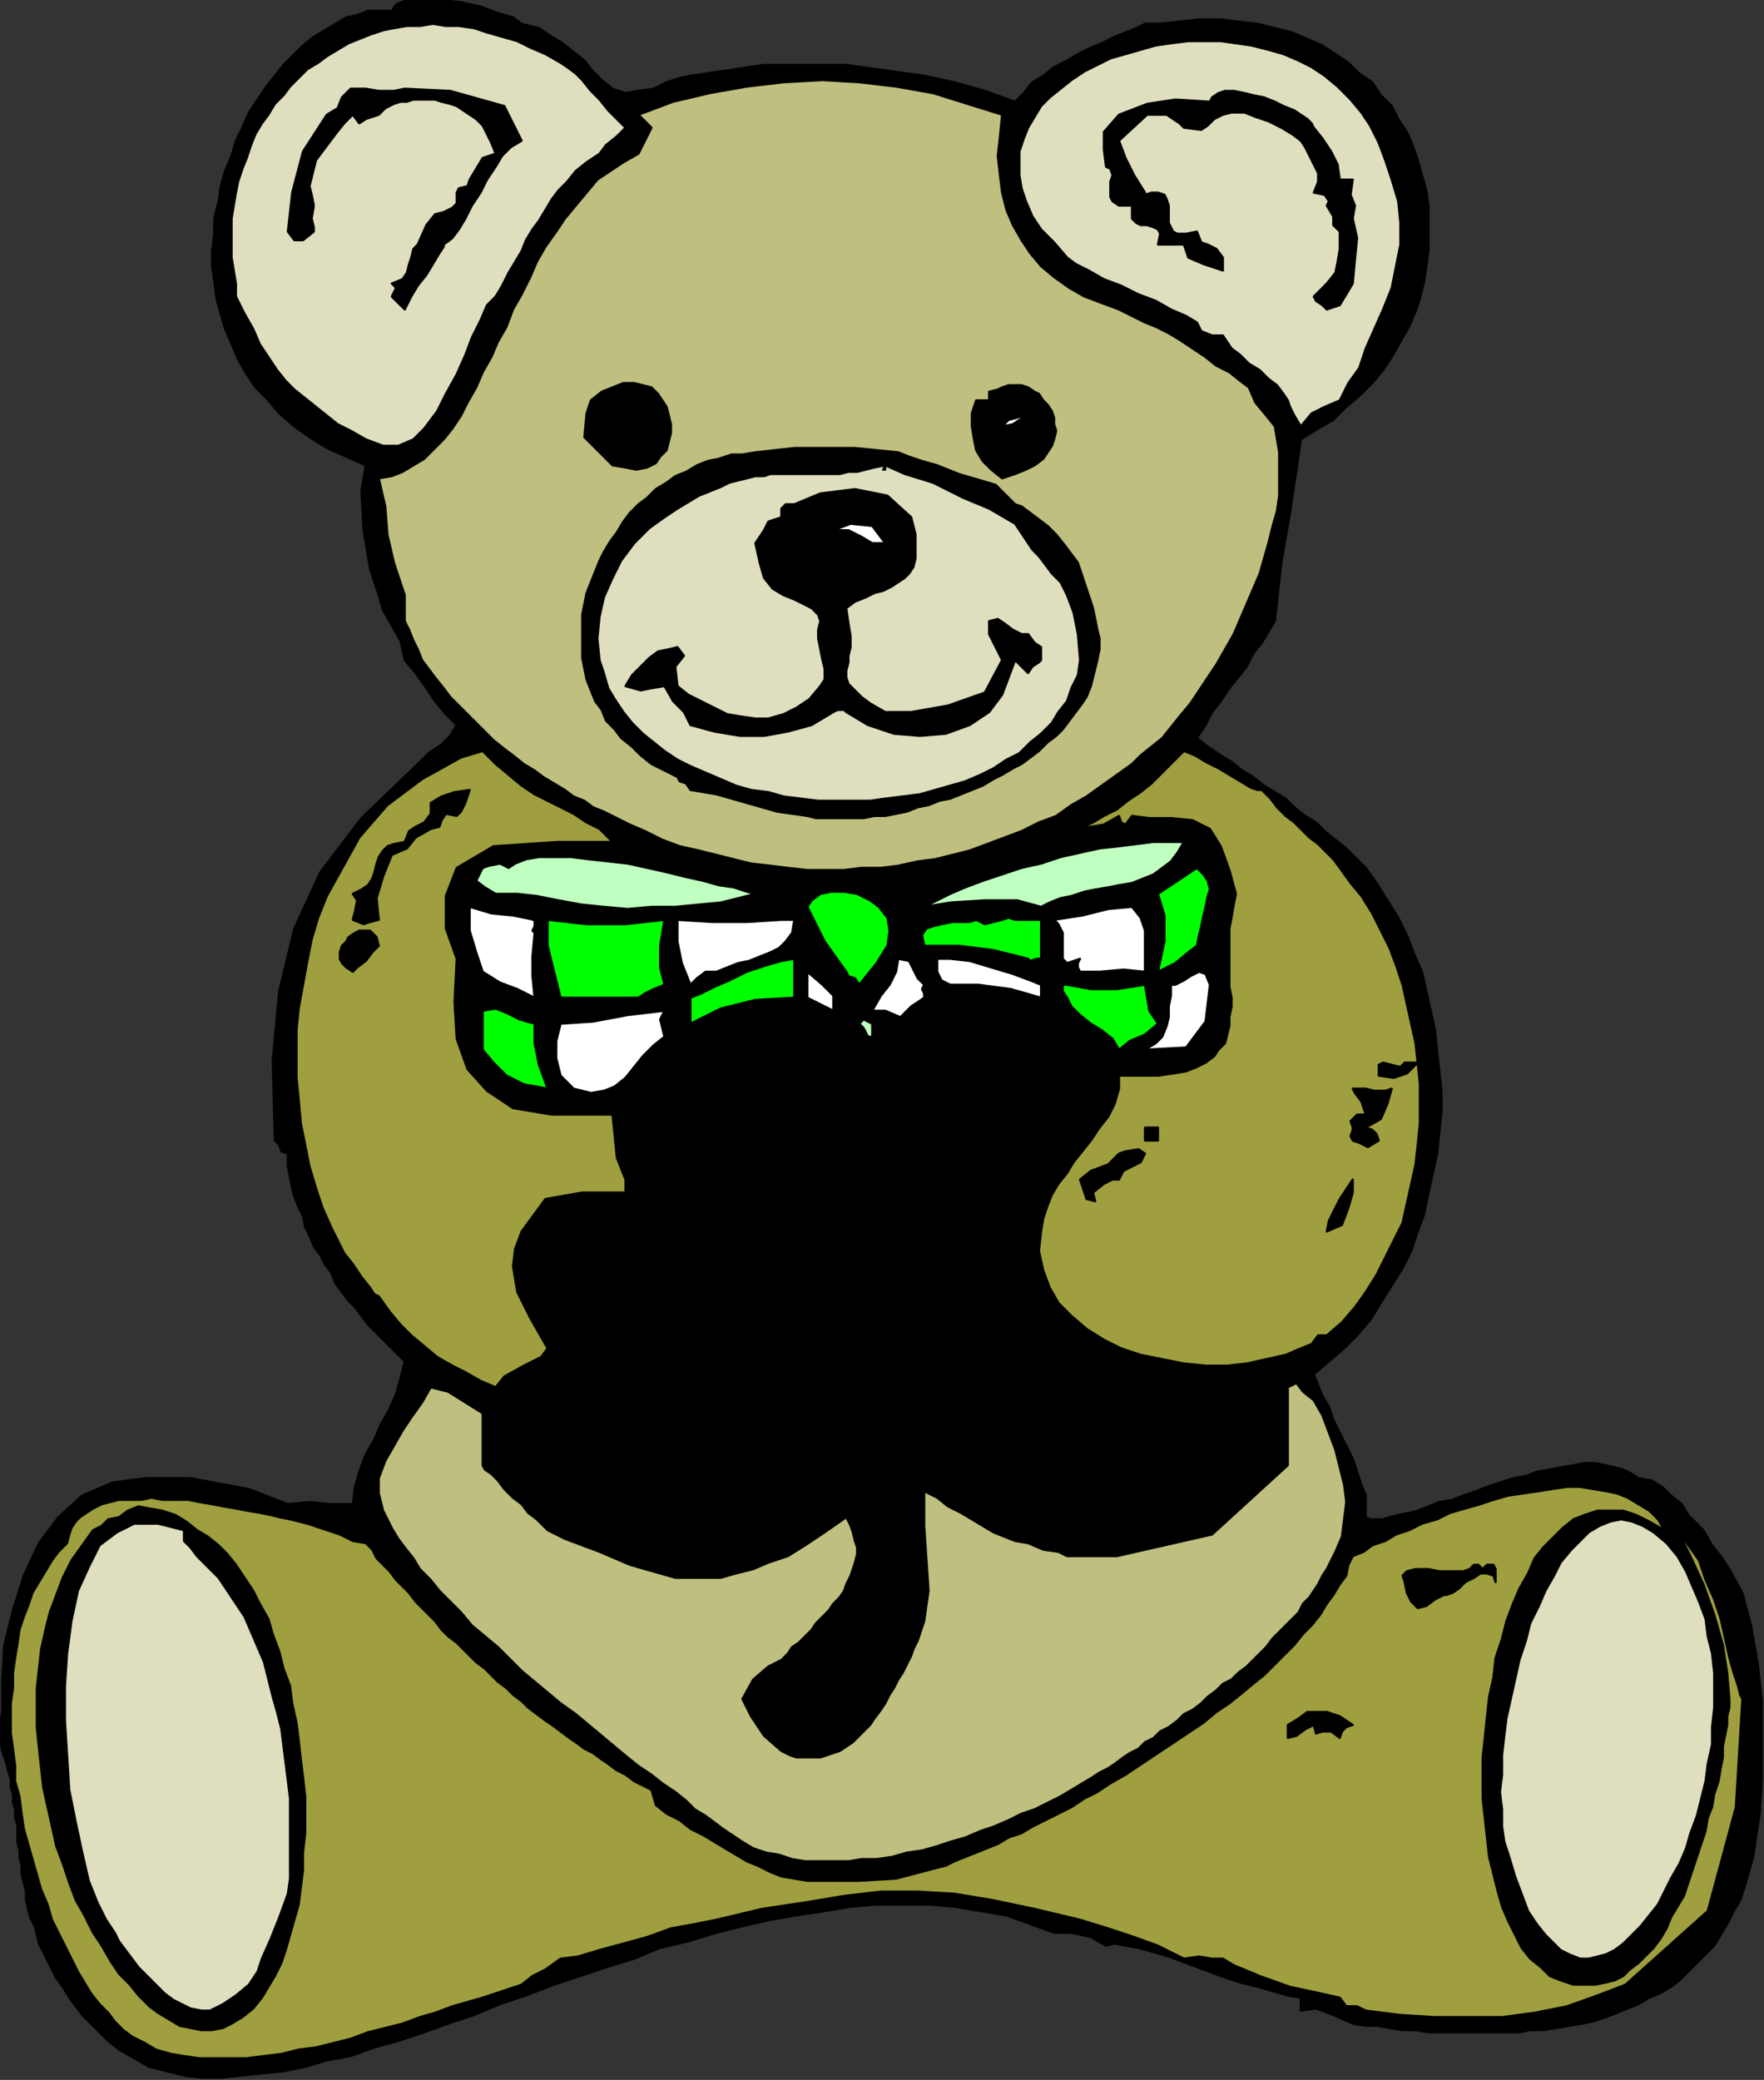
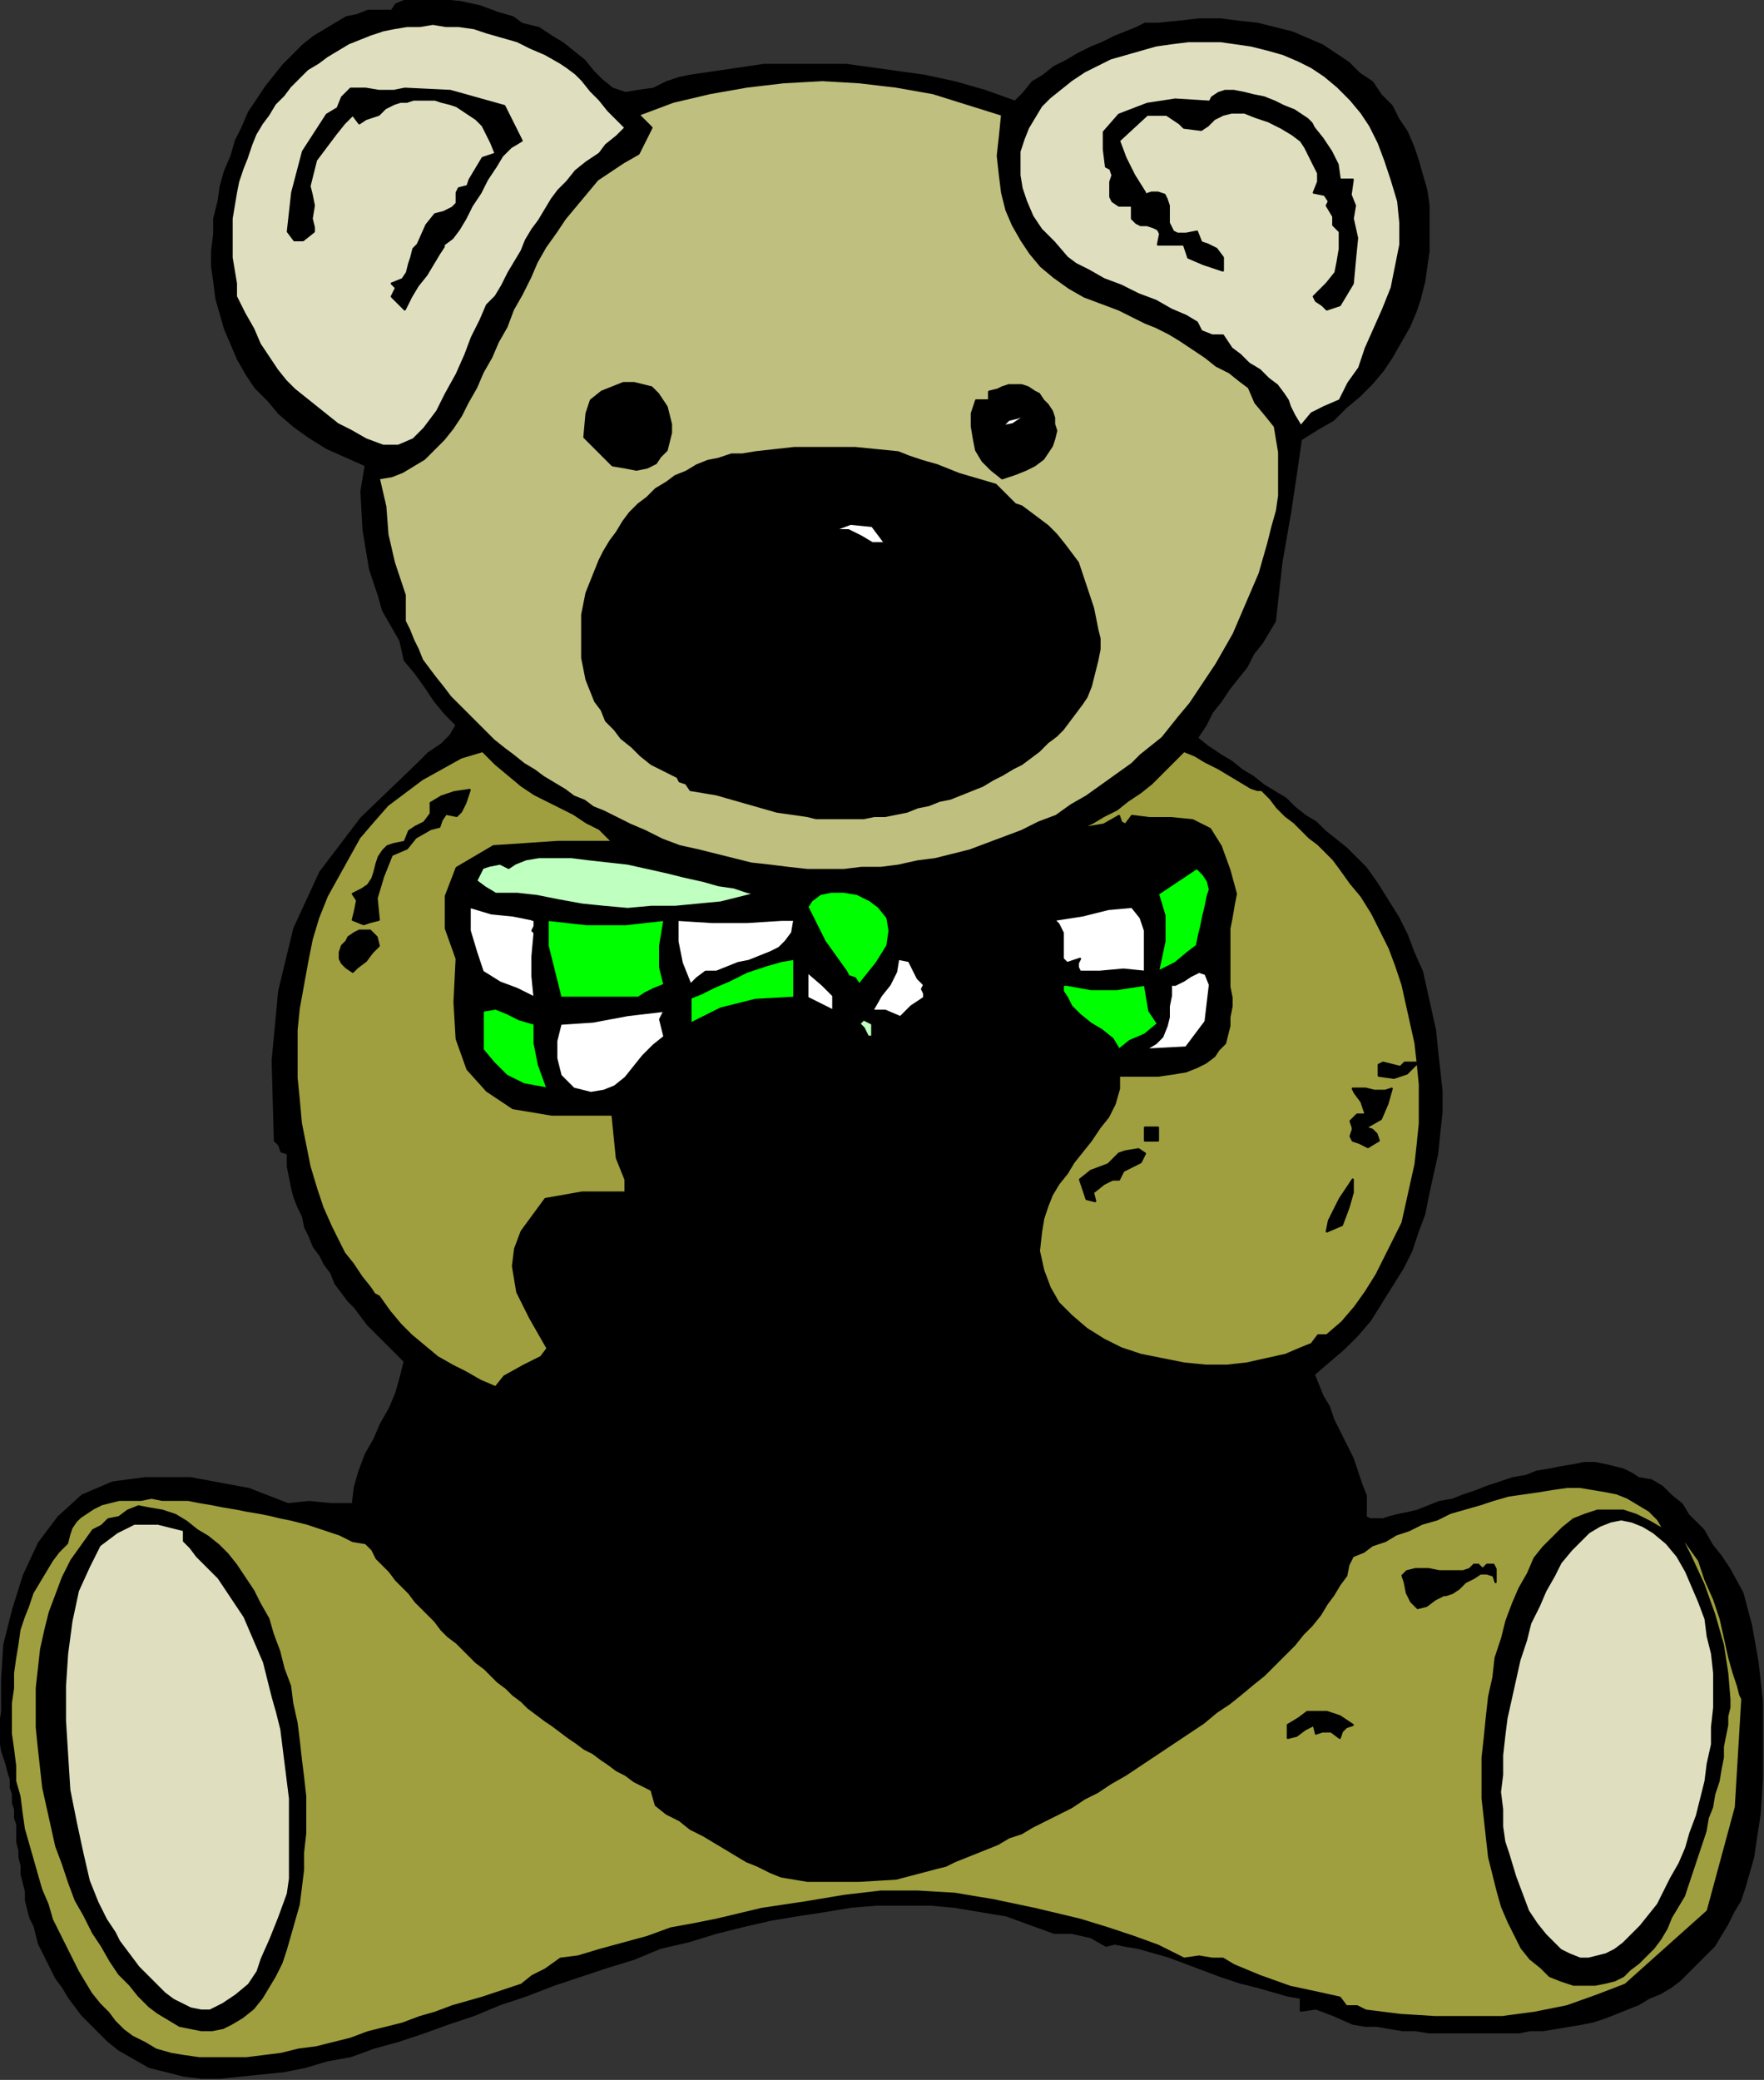
<svg xmlns="http://www.w3.org/2000/svg" xmlns:ns1="http://sodipodi.sourceforge.net/DTD/sodipodi-0.dtd" xmlns:ns2="http://www.inkscape.org/namespaces/inkscape" version="1.0" width="138.007mm" height="162.729mm" id="svg103" ns1:docname="OBSSG058.WMF">
  <rect width="100%" height="100%" fill="#333333" stroke="none" />
  <ns1:namedview pagecolor="#ffffff" bordercolor="#666666" borderopacity="1" objecttolerance="10" gridtolerance="10" guidetolerance="10" ns2:pageopacity="0" ns2:pageshadow="2" ns2:window-width="640" ns2:window-height="480" id="namedview105" />
  <defs id="defs3">
    <pattern id="WMFhbasepattern" patternUnits="userSpaceOnUse" width="6" height="6" x="0" y="0" />
  </defs>
  <path style="fill:#000000;fill-rule:evenodd;fill-opacity:1;stroke:#000000;stroke-width:0.64px;stroke-linecap:round;stroke-linejoin:round;stroke-miterlimit:4;stroke-dasharray:none;stroke-opacity:1;" d="  M 154.24,7.04   L 154.24,7.04   L 159.36,8.32   L 163.2,10.88   L 166.4,12.8   L 169.6,15.36   L 172.8,17.92   L 175.36,21.12   L 177.92,23.68   L 181.12,26.24   L 181.12,26.24   L 184.96,27.52   L 188.8,26.88   L 193.28,26.24   L 197.12,24.32   L 200.96,23.04   L 204.16,22.4   L 204.16,22.4   L 225.92,19.2   L 250.24,19.2   L 273.28,22.4   L 273.28,22.4   L 273.28,22.4   L 282.24,24.32   L 291.2,26.88   L 300.16,30.08   L 300.16,30.08   L 302.72,27.52   L 305.28,24.32   L 308.48,22.4   L 311.68,19.84   L 315.52,17.92   L 318.72,16   L 322.56,14.08   L 325.76,12.8   L 329.6,10.88   L 332.8,9.6   L 336,8.32   L 338.56,7.04   L 338.56,7.04   L 342.4,7.04   L 348.8,6.4   L 354.56,5.76   L 360.96,5.76   L 366.08,6.4   L 371.84,7.04   L 376.96,8.32   L 382.08,9.6   L 386.56,11.52   L 391.04,13.44   L 394.88,16   L 398.72,18.56   L 401.92,21.76   L 405.76,24.32   L 408.32,28.16   L 411.52,31.36   L 413.44,35.2   L 416,39.04   L 417.92,43.52   L 419.2,47.36   L 420.48,51.84   L 421.76,56.32   L 422.4,60.8   L 422.4,65.28   L 422.4,69.76   L 422.4,74.24   L 421.76,78.72   L 421.12,83.2   L 419.84,88.32   L 418.56,92.16   L 416.64,96.64   L 414.08,101.12   L 411.52,105.6   L 408.96,109.44   L 405.76,113.28   L 401.92,117.12   L 398.08,120.32   L 394.24,124.16   L 389.76,126.72   L 384.64,129.92   L 384.64,129.92   L 383.36,138.88   L 381.44,151.68   L 378.88,166.4   L 377.6,177.92   L 376.96,183.68   L 376.96,183.68   L 375.04,186.88   L 373.12,190.08   L 370.56,193.28   L 368.64,197.12   L 366.08,200.32   L 363.52,203.52   L 360.96,207.36   L 358.4,210.56   L 356.48,214.4   L 353.92,218.24   L 353.92,218.24   L 357.12,220.8   L 360.96,223.36   L 364.16,225.28   L 367.36,227.84   L 370.56,229.76   L 373.76,232.32   L 376.96,234.24   L 380.16,236.16   L 382.72,238.72   L 385.92,241.28   L 389.12,243.2   L 391.68,245.76   L 394.88,248.32   L 398.08,250.88   L 400.64,253.44   L 403.84,256.64   L 403.84,256.64   L 407.04,261.12   L 410.24,266.24   L 413.44,271.36   L 416,276.48   L 417.92,281.6   L 420.48,287.36   L 421.76,293.12   L 423.04,298.88   L 424.32,304.64   L 424.96,311.04   L 425.6,316.8   L 426.24,322.56   L 426.24,328.96   L 425.6,334.72   L 424.96,341.12   L 423.68,346.88   L 422.4,352.64   L 421.12,359.04   L 419.2,364.16   L 417.28,369.92   L 414.72,375.04   L 411.52,380.16   L 408.32,385.28   L 405.12,390.4   L 401.28,394.88   L 397.44,398.72   L 392.96,402.56   L 388.48,406.4   L 388.48,406.4   L 389.76,409.6   L 391.04,412.8   L 392.96,416   L 394.24,419.84   L 396.16,423.68   L 398.08,427.52   L 400,431.36   L 401.28,435.2   L 402.56,439.04   L 403.84,442.24   L 403.84,445.44   L 403.84,448.64   L 403.84,448.64   L 405.12,449.28   L 407.04,449.28   L 408.96,449.28   L 410.88,448.64   L 413.44,448   L 416.64,447.36   L 419.2,446.72   L 422.4,445.44   L 425.6,444.16   L 429.44,443.52   L 432.64,442.24   L 436.48,440.96   L 439.68,439.68   L 443.52,438.4   L 447.36,437.12   L 451.2,436.48   L 454.4,435.2   L 458.24,434.56   L 461.44,433.92   L 465.28,433.28   L 468.48,432.64   L 471.68,432.64   L 474.88,433.28   L 477.44,433.92   L 480,434.56   L 482.56,435.84   L 484.48,437.12   L 484.48,437.12   L 488.32,437.76   L 491.52,439.68   L 494.08,442.24   L 497.28,444.8   L 499.2,448   L 501.76,450.56   L 503.68,452.48   L 503.68,452.48   L 506.24,456.96   L 508.8,460.16   L 511.36,464   L 511.36,464   L 515.2,471.04   L 517.76,480.64   L 519.68,491.52   L 520.96,503.04   L 520.96,515.2   L 520.96,526.08   L 520.32,536.32   L 519.04,544.64   L 519.04,544.64   L 518.4,549.12   L 517.12,553.6   L 515.84,558.08   L 514.56,561.92   L 512.64,565.12   L 510.72,568.96   L 508.8,572.16   L 506.88,575.36   L 504.32,577.92   L 501.76,580.48   L 499.2,583.04   L 496.64,585.6   L 494.08,587.52   L 490.88,589.44   L 487.68,590.72   L 484.48,592.64   L 481.28,593.92   L 478.08,595.2   L 474.88,596.48   L 471.04,597.76   L 467.84,598.4   L 464,599.04   L 460.16,599.68   L 456.32,600.32   L 452.48,600.32   L 449.28,600.96   L 445.44,600.96   L 441.6,600.96   L 437.76,600.96   L 433.92,600.96   L 430.08,600.96   L 426.24,600.96   L 422.4,600.96   L 418.56,600.32   L 414.72,600.32   L 410.88,599.68   L 407.04,599.04   L 403.84,599.04   L 400,598.4   L 400,598.4   L 394.24,595.84   L 389.12,593.92   L 384.64,594.56   L 384.64,594.56   L 384.64,590.72   L 380.8,590.08   L 376.32,588.8   L 371.84,587.52   L 366.72,586.24   L 360.96,584.32   L 355.84,582.4   L 350.72,580.48   L 345.6,578.56   L 341.12,577.28   L 336.64,576   L 332.8,575.36   L 329.6,574.72   L 327.04,575.36   L 327.04,575.36   L 322.56,572.8   L 316.8,571.52   L 311.68,571.52   L 311.68,571.52   L 304.64,568.96   L 297.6,566.4   L 289.92,565.12   L 282.24,563.84   L 275.2,563.2   L 266.88,563.2   L 259.2,563.2   L 251.52,563.84   L 243.84,565.12   L 235.52,566.4   L 227.84,567.68   L 219.52,569.6   L 211.84,571.52   L 203.52,574.08   L 195.2,576   L 187.52,579.2   L 179.2,581.76   L 171.52,584.32   L 163.84,586.88   L 155.52,590.08   L 147.84,592.64   L 140.16,595.84   L 132.48,598.4   L 125.44,600.96   L 117.76,603.52   L 110.72,605.44   L 103.68,608   L 96.64,609.28   L 90.24,611.2   L 83.84,612.48   L 77.44,613.12   L 71.04,613.76   L 65.28,614.4   L 59.52,614.4   L 54.4,613.76   L 49.28,612.48   L 44.16,611.2   L 39.68,608.64   L 35.2,606.08   L 35.2,606.08   L 32,603.52   L 29.44,600.96   L 26.88,598.4   L 24.32,595.84   L 22.4,593.28   L 20.48,590.72   L 18.56,587.52   L 16.64,584.96   L 15.36,582.4   L 14.08,579.84   L 12.8,577.28   L 11.52,574.72   L 10.88,572.16   L 10.24,569.6   L 8.96,567.04   L 8.32,564.48   L 7.68,561.92   L 7.68,559.36   L 7.04,556.8   L 6.4,554.24   L 6.4,551.68   L 5.76,549.12   L 5.76,547.2   L 5.12,544.64   L 5.12,542.08   L 5.12,539.52   L 4.48,537.6   L 4.48,535.04   L 3.84,533.12   L 3.84,530.56   L 3.2,528.64   L 3.2,526.08   L 2.56,524.16   L 1.92,521.6   L 1.28,519.68   L 0.64,517.76   L 0.64,517.76   L 0,513.92   L 0,510.08   L 0.64,506.24   L 0.64,506.24   L 0.64,496.64   L 1.28,486.4   L 3.84,476.16   L 7.04,465.92   L 11.52,456.32   L 17.28,448.64   L 24.32,442.24   L 33.28,438.4   L 42.88,437.12   L 42.88,437.12   L 56.32,437.12   L 73.6,440.32   L 85.12,444.8   L 85.12,444.8   L 91.52,444.16   L 97.92,444.8   L 104.32,444.8   L 104.32,444.8   L 104.96,439.68   L 106.24,435.2   L 108.16,430.08   L 110.72,425.6   L 112.64,421.12   L 115.2,416.64   L 117.12,412.16   L 118.4,407.68   L 119.68,402.56   L 119.68,402.56   L 117.76,400.64   L 115.2,398.08   L 113.28,396.16   L 110.72,393.6   L 108.8,391.68   L 106.88,389.12   L 104.96,386.56   L 103.04,384.64   L 101.12,382.08   L 99.2,379.52   L 97.92,376.32   L 96,373.76   L 94.72,371.2   L 92.8,368.64   L 91.52,365.44   L 90.24,362.88   L 89.6,359.68   L 88.32,357.12   L 87.04,353.92   L 86.4,351.36   L 85.76,348.16   L 85.12,344.96   L 85.12,344.96   L 85.12,341.12   L 83.2,340.48   L 82.56,338.56   L 81.28,337.28   L 81.28,337.28   L 80.64,313.6   L 82.56,293.12   L 87.04,274.56   L 94.72,257.92   L 106.88,241.92   L 123.52,225.92   L 123.52,225.92   L 126.72,222.72   L 130.56,220.16   L 133.12,217.6   L 135.04,214.4   L 135.04,214.4   L 131.84,211.2   L 128.64,207.36   L 126.08,203.52   L 122.88,199.04   L 119.68,195.2   L 119.68,195.2   L 118.4,189.44   L 115.84,184.96   L 113.28,180.48   L 112,176   L 112,176   L 109.44,168.32   L 107.52,156.8   L 106.88,145.28   L 108.16,137.6   L 108.16,137.6   L 102.4,135.04   L 96.64,132.48   L 91.52,129.28   L 87.04,126.08   L 82.56,122.24   L 79.36,118.4   L 75.52,114.56   L 72.96,110.72   L 70.4,106.24   L 68.48,101.76   L 66.56,97.28   L 65.28,92.8   L 64,88.32   L 63.36,83.2   L 62.72,78.72   L 62.72,74.24   L 63.36,69.12   L 63.36,64.64   L 64.64,59.52   L 65.28,55.04   L 66.56,50.56   L 68.48,46.08   L 69.76,41.6   L 71.68,37.76   L 73.6,33.28   L 76.16,29.44   L 78.72,25.6   L 81.28,22.4   L 83.84,19.2   L 87.04,16   L 89.6,13.44   L 92.8,10.88   L 96,8.96   L 99.2,7.04   L 102.4,5.12   L 105.6,4.48   L 108.8,3.2   L 112.64,3.2   L 115.84,3.2   L 115.84,3.2   L 117.12,1.28   L 120.32,0   L 124.8,0   L 129.92,0   L 136.32,0.64   L 142.08,1.92   L 147.2,3.84   L 151.68,5.12   L 154.24,7.04  z " id="path5" />
  <path style="fill:#dfdfbf;fill-rule:evenodd;fill-opacity:1;stroke:#000000;stroke-width:0.64px;stroke-linecap:round;stroke-linejoin:round;stroke-miterlimit:4;stroke-dasharray:none;stroke-opacity:1;" d="  M 184.96,37.76   L 182.4,40.32   L 179.2,42.88   L 177.28,45.44   L 177.28,45.44   L 173.44,48   L 170.24,50.56   L 167.68,53.76   L 165.12,56.32   L 163.2,58.88   L 161.28,62.08   L 159.36,65.28   L 157.44,67.84   L 155.52,71.04   L 154.24,74.24   L 152.32,77.44   L 150.4,80.64   L 148.48,84.48   L 146.56,87.68   L 146.56,87.68   L 146.56,87.68   L 144,90.24   L 142.08,94.72   L 139.52,99.84   L 137.6,104.96   L 135.04,110.72   L 131.84,116.48   L 129.28,121.6   L 125.44,126.72   L 122.24,129.92   L 117.76,131.84   L 113.28,131.84   L 108.16,129.92   L 108.16,129.92   L 103.68,127.36   L 99.84,125.44   L 96.64,122.88   L 93.44,120.32   L 90.24,117.76   L 87.04,115.2   L 84.48,112.64   L 81.92,109.44   L 79.36,105.6   L 76.8,101.76   L 74.88,97.28   L 72.32,92.8   L 69.76,87.68   L 69.76,87.68   L 69.76,83.84   L 69.12,80   L 68.48,76.16   L 68.48,72.32   L 68.48,68.48   L 68.48,64.64   L 69.12,60.8   L 69.76,56.96   L 70.4,53.76   L 71.68,49.92   L 72.96,46.72   L 74.24,42.88   L 75.52,39.68   L 77.44,36.48   L 79.36,33.92   L 81.28,30.72   L 83.84,28.16   L 85.76,25.6   L 88.32,23.04   L 90.88,20.48   L 94.08,18.56   L 96.64,16.64   L 99.84,14.72   L 103.04,12.8   L 106.24,11.52   L 109.44,10.24   L 113.28,8.96   L 116.48,8.32   L 120.32,7.68   L 124.16,7.68   L 128,7.04   L 131.84,7.68   L 135.68,7.68   L 140.16,8.32   L 144,9.6   L 148.48,10.88   L 152.96,12.16   L 156.8,14.08   L 161.28,16   L 165.76,18.56   L 165.76,18.56   L 167.68,19.84   L 170.24,21.76   L 172.16,23.68   L 174.72,26.88   L 177.28,29.44   L 179.84,32.64   L 182.4,35.2   L 184.96,37.76  z " id="path7" />
  <path style="fill:#dfdfbf;fill-rule:evenodd;fill-opacity:1;stroke:#000000;stroke-width:0.64px;stroke-linecap:round;stroke-linejoin:round;stroke-miterlimit:4;stroke-dasharray:none;stroke-opacity:1;" d="  M 396.16,118.4   L 391.68,120.32   L 387.84,122.24   L 384.64,126.08   L 384.64,126.08   L 382.72,122.88   L 381.44,120.32   L 380.8,118.4   L 380.8,118.4   L 379.52,116.48   L 377.6,113.92   L 375.04,112   L 372.48,109.44   L 369.28,107.52   L 366.72,104.96   L 364.16,103.04   L 362.88,101.12   L 361.6,99.2   L 361.6,99.2   L 358.4,99.2   L 355.2,97.92   L 353.92,95.36   L 353.92,95.36   L 350.72,93.44   L 346.24,91.52   L 341.76,88.96   L 336.64,87.04   L 331.52,84.48   L 326.4,82.56   L 321.92,80   L 318.08,78.08   L 315.52,76.16   L 315.52,76.16   L 311.68,71.68   L 307.84,67.84   L 305.28,64   L 303.36,59.52   L 302.08,55.68   L 301.44,51.84   L 301.44,48.64   L 301.44,44.8   L 302.72,40.96   L 304,37.76   L 305.92,34.56   L 307.84,31.36   L 310.4,28.8   L 313.6,26.24   L 316.8,23.68   L 320.64,21.12   L 324.48,19.2   L 328.32,17.28   L 332.8,16   L 337.28,14.72   L 341.76,13.44   L 346.24,12.8   L 351.36,12.16   L 355.84,12.16   L 360.96,12.16   L 365.44,12.8   L 369.92,13.44   L 375.04,14.72   L 379.52,16   L 384,17.92   L 387.84,19.84   L 391.68,22.4   L 395.52,25.6   L 399.36,29.44   L 402.56,33.28   L 405.12,37.12   L 407.68,42.24   L 409.6,47.36   L 411.52,53.12   L 411.52,53.12   L 413.44,59.52   L 414.08,65.92   L 414.08,72.32   L 412.8,78.72   L 411.52,85.12   L 408.96,91.52   L 406.4,97.28   L 403.84,103.04   L 403.84,103.04   L 401.92,108.8   L 398.72,113.28   L 396.16,118.4  z " id="path9" />
  <path style="fill:#bfbf7f;fill-rule:evenodd;fill-opacity:1;stroke:#000000;stroke-width:0.64px;stroke-linecap:round;stroke-linejoin:round;stroke-miterlimit:4;stroke-dasharray:none;stroke-opacity:1;" d="  M 296.32,33.92   L 295.68,40.32   L 295.04,46.08   L 295.68,51.84   L 296.32,56.96   L 297.6,62.08   L 299.52,66.56   L 302.08,71.04   L 304.64,74.88   L 307.84,78.72   L 311.68,81.92   L 316.16,85.12   L 320.64,87.68   L 325.76,89.6   L 330.88,91.52   L 330.88,91.52   L 333.44,92.8   L 336,94.08   L 338.56,95.36   L 338.56,95.36   L 341.76,96.64   L 345.6,98.56   L 348.8,100.48   L 352.64,103.04   L 356.48,105.6   L 359.68,108.16   L 363.52,110.08   L 366.72,112.64   L 369.28,114.56   L 369.28,114.56   L 371.2,119.04   L 374.4,122.88   L 376.96,126.08   L 376.96,126.08   L 377.6,129.92   L 378.24,133.76   L 378.24,138.24   L 378.24,142.72   L 378.24,146.56   L 377.6,151.04   L 376.32,155.52   L 375.04,160.64   L 373.76,165.12   L 372.48,169.6   L 370.56,174.08   L 368.64,178.56   L 366.72,183.04   L 364.8,187.52   L 362.24,192   L 359.68,196.48   L 357.12,200.32   L 354.56,204.16   L 352,208   L 348.8,211.84   L 346.24,215.04   L 343.68,218.24   L 340.48,220.8   L 337.28,223.36   L 334.72,225.92   L 334.72,225.92   L 330.24,229.12   L 325.76,232.32   L 321.28,235.52   L 316.8,238.08   L 312.32,241.28   L 307.2,243.2   L 302.08,245.76   L 296.96,247.68   L 291.84,249.6   L 286.72,251.52   L 281.6,252.8   L 276.48,254.08   L 271.36,254.72   L 265.6,256   L 260.48,256.64   L 254.72,256.64   L 249.6,257.28   L 243.84,257.28   L 238.72,257.28   L 232.96,256.64   L 227.84,256   L 222.08,255.36   L 216.96,254.08   L 211.84,252.8   L 206.72,251.52   L 200.96,250.24   L 195.84,248.32   L 190.72,245.76   L 186.24,243.84   L 181.12,241.28   L 181.12,241.28   L 178.56,240   L 175.36,238.72   L 172.8,236.8   L 169.6,235.52   L 167.04,233.6   L 163.84,231.68   L 160.64,229.76   L 158.08,227.84   L 154.88,225.92   L 151.68,223.36   L 149.12,221.44   L 145.92,218.88   L 143.36,216.32   L 140.8,213.76   L 138.24,211.2   L 135.68,208.64   L 133.12,206.08   L 131.2,203.52   L 128.64,200.32   L 126.72,197.76   L 124.8,195.2   L 123.52,192   L 122.24,189.44   L 120.96,186.24   L 119.68,183.68   L 119.68,183.68   L 119.68,179.84   L 119.68,177.92   L 119.68,176   L 119.68,176   L 116.48,166.4   L 114.56,158.08   L 113.92,149.76   L 112,141.44   L 112,141.44   L 115.84,140.8   L 119.04,139.52   L 122.24,137.6   L 125.44,135.68   L 128,133.12   L 131.2,129.92   L 133.76,126.72   L 136.32,122.88   L 138.24,119.04   L 140.8,114.56   L 142.72,110.08   L 145.28,105.6   L 147.2,101.12   L 149.76,96.64   L 151.68,91.52   L 154.24,87.04   L 156.8,81.92   L 158.72,77.44   L 161.28,72.96   L 164.48,68.48   L 167.04,64.64   L 170.24,60.8   L 173.44,56.96   L 176.64,53.12   L 180.48,50.56   L 184.32,48   L 188.8,45.44   L 188.8,45.44   L 192.64,37.76   L 188.8,33.92   L 199.04,30.08   L 209.92,27.52   L 220.8,25.6   L 231.68,24.32   L 243.2,23.68   L 254.08,24.32   L 264.96,25.6   L 275.84,27.52   L 286.08,30.72   L 296.32,33.92  z " id="path11" />
  <path style="fill:#000000;fill-rule:evenodd;fill-opacity:1;stroke:#000000;stroke-width:0.64px;stroke-linecap:round;stroke-linejoin:round;stroke-miterlimit:4;stroke-dasharray:none;stroke-opacity:1;" d="  M 154.24,41.6   L 151.04,43.52   L 148.48,46.08   L 146.56,49.28   L 144,53.12   L 142.08,56.96   L 139.52,60.8   L 137.6,64.64   L 135.68,67.84   L 133.76,70.4   L 131.2,72.32   L 131.2,72.32   L 131.2,72.96   L 129.92,74.88   L 128,78.08   L 126.08,81.28   L 123.52,84.48   L 121.6,87.68   L 120.32,90.24   L 119.68,91.52   L 119.68,91.52   L 115.84,87.68   L 116.48,86.4   L 117.12,85.12   L 115.84,83.84   L 115.84,83.84   L 119.04,82.56   L 120.32,80.64   L 120.96,78.08   L 121.6,76.16   L 122.24,73.6   L 123.52,72.32   L 123.52,72.32   L 126.08,66.56   L 128.64,63.36   L 131.2,62.72   L 132.48,62.08   L 133.76,61.44   L 135.04,60.16   L 135.04,56.96   L 135.04,56.96   L 135.68,55.68   L 138.24,55.04   L 138.88,53.12   L 138.88,53.12   L 140.8,49.92   L 142.72,46.72   L 146.56,45.44   L 146.56,45.44   L 145.28,42.24   L 144,39.68   L 142.72,37.12   L 140.8,35.2   L 138.88,33.92   L 136.96,32.64   L 135.04,31.36   L 133.12,30.72   L 130.56,30.08   L 128.64,29.44   L 126.08,29.44   L 124.16,29.44   L 122.24,29.44   L 120.32,30.08   L 118.4,30.08   L 116.48,30.72   L 115.2,31.36   L 113.92,32   L 113.28,32.64   L 112.64,33.28   L 112,33.92   L 112,33.92   L 108.16,35.2   L 106.24,36.48   L 104.32,33.92   L 104.32,33.92   L 101.76,36.48   L 99.2,39.68   L 97.28,42.24   L 95.36,44.8   L 93.44,47.36   L 92.8,49.92   L 92.16,52.48   L 91.52,55.04   L 92.16,57.6   L 92.8,60.8   L 92.8,60.8   L 92.16,64.64   L 92.8,67.2   L 92.8,68.48   L 92.8,68.48   L 89.6,71.04   L 87.04,71.04   L 85.12,68.48   L 85.12,68.48   L 86.4,56.96   L 89.6,44.8   L 96.64,33.92   L 96.64,33.92   L 99.84,32   L 101.12,28.8   L 103.68,26.24   L 108.16,26.24   L 108.16,26.24   L 112,26.88   L 116.48,26.88   L 119.68,26.24   L 119.68,26.24   L 133.12,26.88   L 149.12,31.36   L 154.24,41.6  z " id="path13" />
  <path style="fill:#000000;fill-rule:evenodd;fill-opacity:1;stroke:#000000;stroke-width:0.64px;stroke-linecap:round;stroke-linejoin:round;stroke-miterlimit:4;stroke-dasharray:none;stroke-opacity:1;" d="  M 388.48,37.76   L 391.04,40.96   L 393.6,44.8   L 395.52,48.64   L 396.16,53.12   L 396.16,53.12   L 400,53.12   L 399.36,57.6   L 400.64,60.8   L 400,64.64   L 400,64.64   L 401.28,70.4   L 400.64,76.8   L 400,83.84   L 400,83.84   L 398.08,87.04   L 396.16,90.24   L 392.32,91.52   L 392.32,91.52   L 391.04,90.24   L 389.12,88.96   L 388.48,87.68   L 388.48,87.68   L 392.32,83.84   L 394.88,80.64   L 395.52,77.44   L 396.16,73.6   L 396.16,68.48   L 396.16,68.48   L 394.24,66.56   L 394.24,64   L 392.32,60.8   L 392.32,60.8   L 392.96,59.52   L 391.68,57.6   L 388.48,56.96   L 388.48,56.96   L 389.76,53.76   L 389.76,51.2   L 388.48,48.64   L 387.2,46.08   L 385.92,43.52   L 384.64,41.6   L 384.64,41.6   L 382.08,39.68   L 378.88,37.76   L 375.04,35.84   L 371.2,34.56   L 368,33.28   L 364.16,33.28   L 361.6,33.92   L 361.6,33.92   L 359.04,35.2   L 357.12,37.12   L 355.2,38.4   L 350.08,37.76   L 350.08,37.76   L 348.8,36.48   L 344.96,33.92   L 339.2,33.92   L 330.88,41.6   L 330.88,41.6   L 332.8,46.72   L 335.36,51.84   L 338.56,56.96   L 338.56,56.96   L 338.56,57.6   L 340.48,56.96   L 342.4,56.96   L 342.4,56.96   L 344.32,57.6   L 344.96,58.88   L 345.6,60.8   L 345.6,62.72   L 345.6,64   L 345.6,65.92   L 346.24,67.2   L 346.88,68.48   L 348.16,69.12   L 350.72,69.12   L 353.92,68.48   L 353.92,68.48   L 355.2,71.68   L 357.12,72.32   L 359.68,73.6   L 361.6,76.16   L 361.6,76.16   L 361.6,80   L 355.84,78.08   L 351.36,76.16   L 350.08,72.32   L 350.08,72.32   L 342.4,72.32   L 343.04,69.12   L 342.4,67.84   L 341.12,67.2   L 339.2,66.56   L 337.28,66.56   L 336,65.92   L 334.72,64.64   L 334.72,64.64   L 334.72,60.8   L 334.72,60.8   L 330.88,60.8   L 328.96,59.52   L 328.32,58.24   L 328.32,56.32   L 328.32,53.76   L 328.96,51.84   L 328.32,49.92   L 327.04,49.28   L 327.04,49.28   L 326.4,44.16   L 326.4,39.04   L 330.88,33.92   L 330.88,33.92   L 339.2,30.72   L 347.52,29.44   L 357.76,30.08   L 357.76,30.08   L 358.4,28.8   L 360.32,27.52   L 362.24,26.88   L 364.8,26.88   L 368,27.52   L 370.56,28.16   L 373.76,28.8   L 376.96,30.08   L 379.52,31.36   L 382.72,32.64   L 384.64,33.92   L 386.56,35.2   L 387.84,36.48   L 388.48,37.76  z " id="path15" />
  <path style="fill:#000000;fill-rule:evenodd;fill-opacity:1;stroke:#000000;stroke-width:0.64px;stroke-linecap:round;stroke-linejoin:round;stroke-miterlimit:4;stroke-dasharray:none;stroke-opacity:1;" d="  M 181.12,137.6   L 176.64,133.12   L 172.8,129.28   L 173.44,122.24   L 173.44,122.24   L 173.44,122.24   L 174.72,118.4   L 177.92,115.84   L 181.12,114.56   L 181.12,114.56   L 184.32,113.28   L 187.52,113.28   L 190.08,113.92   L 192.64,114.56   L 194.56,116.48   L 195.84,118.4   L 197.12,120.32   L 197.76,122.88   L 198.4,125.44   L 198.4,128   L 197.76,130.56   L 197.12,133.12   L 195.2,135.04   L 193.92,136.96   L 191.36,138.24   L 188.16,138.88   L 184.96,138.24   L 181.12,137.6  z " id="path17" />
  <path style="fill:#000000;fill-rule:evenodd;fill-opacity:1;stroke:#000000;stroke-width:0.64px;stroke-linecap:round;stroke-linejoin:round;stroke-miterlimit:4;stroke-dasharray:none;stroke-opacity:1;" d="  M 296.32,141.44   L 293.12,138.88   L 290.56,136.32   L 288.64,133.12   L 288,129.92   L 287.36,126.08   L 287.36,122.24   L 288.64,118.4   L 288.64,118.4   L 292.48,118.4   L 292.48,115.84   L 295.04,115.2   L 296.32,114.56   L 296.32,114.56   L 298.24,113.92   L 300.16,113.92   L 302.08,113.92   L 304,114.56   L 305.92,115.84   L 307.2,116.48   L 308.48,118.4   L 309.76,119.68   L 311.04,121.6   L 311.68,123.52   L 311.68,125.44   L 312.32,127.36   L 311.68,129.92   L 311.04,131.84   L 309.76,133.76   L 308.48,135.68   L 305.92,137.6   L 303.36,138.88   L 300.16,140.16   L 296.32,141.44  z " id="path19" />
  <path style="fill:#ffffff;fill-rule:evenodd;fill-opacity:1;stroke:#000000;stroke-width:0.64px;stroke-linecap:round;stroke-linejoin:round;stroke-miterlimit:4;stroke-dasharray:none;stroke-opacity:1;" d="  M 181.12,122.24   L 181.12,122.24   L 181.76,121.6   L 183.04,121.6   L 184.96,122.24   L 184.96,122.24   L 181.12,122.24  z " id="path21" />
  <path style="fill:#ffffff;fill-rule:evenodd;fill-opacity:1;stroke:#000000;stroke-width:0.64px;stroke-linecap:round;stroke-linejoin:round;stroke-miterlimit:4;stroke-dasharray:none;stroke-opacity:1;" d="  M 304,122.24   L 301.44,124.16   L 299.52,125.44   L 296.32,126.08   L 296.32,126.08   L 298.24,124.16   L 300.8,123.52   L 304,122.24  z " id="path23" />
  <path style="fill:#000000;fill-rule:evenodd;fill-opacity:1;stroke:#000000;stroke-width:0.64px;stroke-linecap:round;stroke-linejoin:round;stroke-miterlimit:4;stroke-dasharray:none;stroke-opacity:1;" d="  M 265.6,133.76   L 268.8,135.04   L 272.64,136.32   L 277.12,137.6   L 277.12,137.6   L 283.52,140.16   L 294.4,143.36   L 300.16,149.12   L 300.16,149.12   L 302.08,149.76   L 304.64,151.68   L 307.2,153.6   L 309.76,155.52   L 312.32,158.08   L 314.88,161.28   L 316.8,163.84   L 318.72,166.4   L 319.36,168.32   L 319.36,168.32   L 319.36,168.32   L 320.64,172.16   L 321.92,176   L 323.2,179.84   L 323.2,179.84   L 323.84,183.04   L 324.48,186.24   L 325.12,188.8   L 325.12,192   L 324.48,195.2   L 323.84,197.76   L 323.2,200.32   L 322.56,202.88   L 321.28,206.08   L 320,208   L 318.08,210.56   L 316.16,213.12   L 314.24,215.68   L 312.32,217.6   L 309.76,219.52   L 307.2,222.08   L 304.64,224   L 302.08,225.92   L 299.52,227.2   L 296.32,229.12   L 293.76,230.4   L 290.56,232.32   L 287.36,233.6   L 284.16,234.88   L 280.96,236.16   L 277.76,236.8   L 274.56,238.08   L 271.36,238.72   L 268.16,240   L 264.96,240.64   L 261.76,241.28   L 258.56,241.28   L 255.36,241.92   L 252.8,241.92   L 249.6,241.92   L 246.4,241.92   L 243.84,241.92   L 241.28,241.92   L 238.72,241.28   L 238.72,241.28   L 229.76,240   L 220.8,237.44   L 211.84,234.88   L 204.16,233.6   L 204.16,233.6   L 202.88,231.68   L 200.96,231.04   L 200.32,229.76   L 200.32,229.76   L 196.48,227.84   L 192.64,225.92   L 189.44,223.36   L 186.88,220.8   L 183.68,218.24   L 181.76,215.68   L 179.2,213.12   L 177.92,209.92   L 176,207.36   L 174.72,204.16   L 173.44,200.96   L 172.8,197.76   L 172.16,194.56   L 172.16,191.36   L 172.16,188.16   L 172.16,184.96   L 172.16,181.76   L 172.8,178.56   L 173.44,175.36   L 174.72,172.16   L 176,168.96   L 177.28,165.76   L 178.56,163.2   L 180.48,160   L 182.4,157.44   L 184.32,154.24   L 186.24,151.68   L 188.8,149.12   L 191.36,147.2   L 193.92,144.64   L 197.12,142.72   L 199.68,140.8   L 202.88,139.52   L 206.08,137.6   L 209.28,136.32   L 212.48,135.68   L 216.32,134.4   L 219.52,134.4   L 223.36,133.76   L 223.36,133.76   L 234.88,132.48   L 252.8,132.48   L 265.6,133.76  z " id="path25" />
-   <path style="fill:#dfdfbf;fill-rule:evenodd;fill-opacity:1;stroke:#000000;stroke-width:0.64px;stroke-linecap:round;stroke-linejoin:round;stroke-miterlimit:4;stroke-dasharray:none;stroke-opacity:1;" d="  M 261.76,137.6   L 267.52,140.16   L 275.84,142.72   L 280.96,145.28   L 280.96,145.28   L 284.8,147.2   L 292.48,150.4   L 300.16,154.88   L 304,160.64   L 304,160.64   L 305.28,162.56   L 307.2,164.48   L 309.12,167.04   L 311.04,169.6   L 313.6,172.16   L 314.88,174.72   L 315.52,176   L 315.52,176   L 317.44,181.12   L 318.72,187.52   L 319.36,195.2   L 319.36,195.2   L 318.72,199.68   L 316.8,203.52   L 315.52,207.36   L 312.96,210.56   L 311.04,213.76   L 307.84,216.96   L 304.64,219.52   L 301.44,222.72   L 297.6,224.64   L 293.76,227.2   L 289.92,229.12   L 285.44,231.04   L 280.96,232.32   L 276.48,233.6   L 272,234.88   L 266.88,235.52   L 261.76,236.16   L 257.28,236.8   L 252.16,236.8   L 247.04,236.8   L 241.92,236.8   L 236.8,236.16   L 231.68,235.52   L 227.2,234.24   L 222.08,233.6   L 217.6,232.32   L 213.12,230.4   L 208.64,228.48   L 204.16,226.56   L 200.32,224.64   L 196.48,222.08   L 193.28,219.52   L 190.08,216.96   L 186.88,213.76   L 184.32,210.56   L 181.76,206.72   L 179.84,203.52   L 178.56,199.04   L 177.28,195.2   L 177.28,195.2   L 176.64,188.8   L 177.28,182.4   L 178.56,176.64   L 181.12,170.88   L 183.68,165.76   L 187.52,160.64   L 192,156.16   L 196.48,152.96   L 196.48,152.96   L 200.32,150.4   L 203.52,148.48   L 206.72,146.56   L 209.92,145.28   L 213.12,144   L 215.68,142.72   L 218.24,142.08   L 220.8,141.44   L 223.36,140.8   L 225.92,140.8   L 227.84,140.16   L 230.4,140.16   L 232.32,140.16   L 234.88,140.16   L 236.8,140.16   L 239.36,140.16   L 241.28,140.16   L 243.84,140.16   L 245.76,140.16   L 248.32,140.16   L 250.88,139.52   L 253.44,139.52   L 256,138.88   L 258.56,138.24   L 261.76,137.6   L 261.76,137.6   L 261.12,138.88   L 261.76,138.88   L 261.76,137.6  z " id="path27" />
  <path style="fill:#000000;fill-rule:evenodd;fill-opacity:1;stroke:#000000;stroke-width:0.64px;stroke-linecap:round;stroke-linejoin:round;stroke-miterlimit:4;stroke-dasharray:none;stroke-opacity:1;" d="  M 250.24,179.84   L 250.88,184.32   L 251.52,188.16   L 251.52,191.36   L 250.88,193.92   L 250.88,195.84   L 250.24,198.4   L 250.24,200.32   L 250.88,202.24   L 252.16,203.52   L 254.72,206.08   L 257.28,208   L 261.76,210.56   L 261.76,210.56   L 265.6,210.56   L 269.44,210.56   L 269.44,210.56   L 280.32,208.64   L 291.2,204.8   L 296.32,195.2   L 296.32,195.2   L 294.4,191.36   L 292.48,187.52   L 292.48,183.68   L 292.48,183.68   L 295.04,183.04   L 296.96,184.32   L 299.52,186.24   L 302.08,187.52   L 304,187.52   L 304,187.52   L 305.92,190.08   L 307.84,191.36   L 307.84,195.2   L 307.84,195.2   L 307.2,195.84   L 305.28,197.12   L 304,199.04   L 304,199.04   L 300.16,195.2   L 298.24,200.32   L 296.32,205.44   L 292.48,210.56   L 292.48,210.56   L 286.72,214.4   L 279.68,216.96   L 272,217.6   L 264.32,216.96   L 256.64,214.4   L 250.24,210.56   L 250.24,210.56   L 249.6,209.92   L 247.68,209.92   L 246.4,210.56   L 246.4,210.56   L 240,214.4   L 232.96,216.32   L 225.92,217.6   L 218.88,217.6   L 211.2,216.32   L 204.16,214.4   L 204.16,214.4   L 202.24,210.56   L 199.04,207.36   L 196.48,202.88   L 196.48,202.88   L 196.48,202.88   L 196.48,202.24   L 195.84,202.24   L 196.48,202.88   L 196.48,202.88   L 192.64,203.52   L 189.44,204.16   L 184.96,202.88   L 184.96,202.88   L 186.88,199.68   L 189.44,197.12   L 192,194.56   L 194.56,192.64   L 197.76,192   L 200.32,191.36   L 200.32,191.36   L 202.24,193.92   L 199.68,197.12   L 200.32,202.88   L 200.32,202.88   L 203.52,205.44   L 207.36,207.36   L 211.2,209.28   L 215.04,211.2   L 218.88,211.84   L 223.36,212.48   L 227.2,212.48   L 231.68,211.2   L 235.52,209.28   L 239.36,206.72   L 242.56,202.88   L 242.56,202.88   L 243.84,200.96   L 243.84,197.76   L 243.2,195.2   L 242.56,192   L 241.92,188.8   L 241.92,186.24   L 242.56,183.68   L 242.56,183.68   L 241.92,181.76   L 240,179.84   L 237.44,178.56   L 234.88,177.28   L 231.68,176   L 228.48,174.08   L 225.92,170.88   L 224.64,166.4   L 223.36,160.64   L 223.36,160.64   L 225.92,156.8   L 227.2,154.24   L 231.04,152.96   L 231.04,152.96   L 231.04,150.4   L 232.32,149.12   L 234.88,149.12   L 234.88,149.12   L 242.56,145.92   L 252.8,144.64   L 262.4,146.56   L 269.44,152.96   L 269.44,152.96   L 270.72,158.08   L 270.72,161.92   L 270.72,165.12   L 270.08,167.68   L 268.8,169.6   L 267.52,170.88   L 265.6,172.16   L 263.68,173.44   L 261.12,174.72   L 258.56,175.36   L 256,176.64   L 252.8,177.92   L 250.24,179.84  z " id="path29" />
  <path style="fill:#ffffff;fill-rule:evenodd;fill-opacity:1;stroke:#000000;stroke-width:0.64px;stroke-linecap:round;stroke-linejoin:round;stroke-miterlimit:4;stroke-dasharray:none;stroke-opacity:1;" d="  M 261.76,160.64   L 257.92,160.64   L 254.72,158.72   L 250.88,156.8   L 246.4,156.8   L 246.4,156.8   L 251.52,154.88   L 257.92,155.52   L 261.76,160.64  z " id="path31" />
  <path style="fill:#9f9f3f;fill-rule:evenodd;fill-opacity:1;stroke:#000000;stroke-width:0.64px;stroke-linecap:round;stroke-linejoin:round;stroke-miterlimit:4;stroke-dasharray:none;stroke-opacity:1;" d="  M 373.12,233.6   L 375.68,236.16   L 377.6,238.72   L 380.16,241.28   L 382.72,243.2   L 385.28,245.76   L 387.2,247.68   L 389.76,249.6   L 392.32,252.16   L 394.24,254.08   L 396.16,256.64   L 396.16,256.64   L 399.36,261.12   L 402.56,264.96   L 405.76,270.08   L 408.32,275.2   L 410.88,280.32   L 412.8,285.44   L 414.72,291.2   L 416,296.96   L 417.28,302.72   L 418.56,308.48   L 419.2,314.24   L 419.84,320.64   L 419.84,326.4   L 419.84,332.16   L 419.2,338.56   L 418.56,344.32   L 417.28,350.08   L 416,355.84   L 414.72,361.6   L 412.16,366.72   L 409.6,371.84   L 407.04,376.96   L 403.84,382.08   L 400.64,386.56   L 396.8,391.04   L 392.32,394.88   L 392.32,394.88   L 389.76,394.88   L 387.84,397.44   L 384.64,398.72   L 384.64,398.72   L 380.16,400.64   L 374.4,401.92   L 368.64,403.2   L 362.88,403.84   L 356.48,403.84   L 350.08,403.2   L 343.68,401.92   L 337.28,400.64   L 331.52,398.72   L 326.4,396.16   L 321.28,392.96   L 316.8,389.12   L 312.96,385.28   L 310.4,380.8   L 308.48,375.68   L 307.2,369.92   L 307.84,364.16   L 307.84,364.16   L 308.48,360.32   L 309.76,356.48   L 311.04,353.28   L 312.96,350.08   L 315.52,346.88   L 317.44,343.68   L 320,340.48   L 322.56,337.28   L 325.12,333.44   L 327.68,330.24   L 329.6,326.4   L 330.88,321.92   L 330.88,321.92   L 330.88,318.08   L 337.28,318.08   L 342.4,318.08   L 346.88,317.44   L 350.72,316.8   L 353.92,315.52   L 356.48,314.24   L 359.04,312.32   L 360.32,310.4   L 362.24,308.48   L 362.88,305.92   L 363.52,303.36   L 363.52,300.8   L 364.16,297.6   L 364.16,295.04   L 363.52,291.84   L 363.52,288.64   L 363.52,285.44   L 363.52,281.6   L 363.52,278.4   L 363.52,274.56   L 364.16,271.36   L 364.8,267.52   L 365.44,264.32   L 365.44,264.32   L 363.52,257.28   L 360.96,250.24   L 357.76,245.12   L 357.76,245.12   L 352.64,242.56   L 346.24,241.92   L 339.84,241.92   L 334.72,241.28   L 334.72,241.28   L 332.8,243.84   L 331.52,243.2   L 330.88,241.28   L 330.88,241.28   L 326.4,243.84   L 322.56,244.48   L 319.36,245.12   L 319.36,245.12   L 323.2,243.2   L 326.4,241.28   L 330.24,239.36   L 333.44,236.8   L 337.28,234.24   L 340.48,231.68   L 343.68,228.48   L 346.88,225.28   L 350.08,222.08   L 350.08,222.08   L 353.28,223.36   L 356.48,225.28   L 360.32,227.2   L 363.52,229.12   L 366.72,231.04   L 369.92,232.96   L 371.84,233.6   L 373.12,233.6  z " id="path33" />
  <path style="fill:#9f9f3f;fill-rule:evenodd;fill-opacity:1;stroke:#000000;stroke-width:0.64px;stroke-linecap:round;stroke-linejoin:round;stroke-miterlimit:4;stroke-dasharray:none;stroke-opacity:1;" d="  M 181.12,248.96   L 165.12,248.96   L 145.92,250.24   L 135.04,256.64   L 135.04,256.64   L 131.84,264.96   L 131.84,274.56   L 135.04,283.52   L 135.04,283.52   L 134.4,296.32   L 135.04,307.2   L 138.24,316.16   L 144,322.56   L 151.68,327.68   L 163.2,329.6   L 177.28,329.6   L 177.28,329.6   L 178.56,329.6   L 179.84,329.6   L 181.12,329.6   L 181.12,329.6   L 181.76,336   L 182.4,342.4   L 184.96,348.8   L 184.96,348.8   L 184.96,352.64   L 172.16,352.64   L 161.28,354.56   L 154.24,364.16   L 154.24,364.16   L 152.32,369.28   L 151.68,374.4   L 152.32,378.24   L 152.96,382.08   L 154.88,385.92   L 156.8,389.76   L 159.36,394.24   L 161.92,398.72   L 161.92,398.72   L 160,401.28   L 154.88,403.84   L 149.12,407.04   L 146.56,410.24   L 146.56,410.24   L 142.08,408.32   L 137.6,405.76   L 133.76,403.84   L 129.28,401.28   L 125.44,398.08   L 121.6,394.88   L 118.4,391.68   L 115.2,387.84   L 112,383.36   L 112,383.36   L 110.72,382.72   L 109.44,380.8   L 106.88,377.6   L 104.32,373.76   L 101.76,370.56   L 100.48,368   L 100.48,368   L 97.92,362.88   L 95.36,357.12   L 93.44,351.36   L 91.52,344.96   L 90.24,338.56   L 88.96,332.16   L 88.32,325.12   L 87.68,318.72   L 87.68,311.68   L 87.68,304.64   L 88.32,298.24   L 89.6,291.2   L 90.88,284.16   L 92.16,277.76   L 94.08,271.36   L 96.64,264.96   L 99.84,259.2   L 103.04,253.44   L 106.24,247.68   L 110.08,243.2   L 114.56,238.08   L 119.68,234.24   L 124.8,230.4   L 130.56,227.2   L 136.32,224   L 142.72,222.08   L 142.72,222.08   L 146.56,225.92   L 150.4,229.12   L 154.24,232.32   L 158.08,234.88   L 161.92,236.8   L 165.76,238.72   L 169.6,240.64   L 173.44,243.2   L 177.28,245.12   L 177.28,245.12   L 181.12,248.96  z " id="path35" />
  <path style="fill:#000000;fill-rule:evenodd;fill-opacity:1;stroke:#000000;stroke-width:0.64px;stroke-linecap:round;stroke-linejoin:round;stroke-miterlimit:4;stroke-dasharray:none;stroke-opacity:1;" d="  M 138.88,233.6   L 137.6,237.44   L 136.32,240   L 135.04,241.28   L 135.04,241.28   L 131.84,240.64   L 130.56,242.56   L 129.92,244.48   L 127.36,245.12   L 127.36,245.12   L 122.88,247.68   L 120.32,250.88   L 115.84,252.8   L 115.84,252.8   L 113.28,259.2   L 111.36,265.6   L 112,272   L 112,272   L 109.44,272.64   L 107.52,273.28   L 104.32,272   L 104.32,272   L 104.96,269.44   L 105.6,266.24   L 104.32,264.32   L 104.32,264.32   L 106.88,263.04   L 108.8,261.76   L 110.08,259.84   L 110.72,257.92   L 111.36,255.36   L 112,253.44   L 113.28,251.52   L 114.56,250.24   L 116.48,249.6   L 119.68,248.96   L 119.68,248.96   L 120.96,245.76   L 122.88,244.48   L 125.44,243.2   L 127.36,240.64   L 127.36,237.44   L 127.36,237.44   L 130.56,235.52   L 134.4,234.24   L 138.88,233.6  z " id="path37" />
-   <path style="fill:#bfffbf;fill-rule:evenodd;fill-opacity:1;stroke:#000000;stroke-width:0.64px;stroke-linecap:round;stroke-linejoin:round;stroke-miterlimit:4;stroke-dasharray:none;stroke-opacity:1;" d="  M 350.08,248.96   L 348.16,252.16   L 346.24,254.72   L 343.68,256.64   L 341.12,258.56   L 337.92,259.84   L 334.72,261.12   L 330.88,261.76   L 327.68,262.4   L 323.84,263.04   L 320.64,263.68   L 316.8,264.96   L 313.6,265.6   L 310.4,266.88   L 307.84,268.16   L 307.84,268.16   L 300.8,266.24   L 291.2,266.24   L 280.96,266.88   L 273.28,268.16   L 273.28,268.16   L 277.12,266.24   L 280.96,264.32   L 285.44,262.4   L 290.56,260.48   L 296.32,258.56   L 302.08,256.64   L 307.84,255.36   L 313.6,253.44   L 319.36,252.16   L 325.12,250.88   L 330.88,250.24   L 336,249.6   L 341.12,248.96   L 345.6,248.96   L 350.08,248.96  z " id="path39" />
  <path style="fill:#bfffbf;fill-rule:evenodd;fill-opacity:1;stroke:#000000;stroke-width:0.64px;stroke-linecap:round;stroke-linejoin:round;stroke-miterlimit:4;stroke-dasharray:none;stroke-opacity:1;" d="  M 223.36,264.32   L 213.12,266.88   L 199.68,268.16   L 192.64,268.16   L 192.64,268.16   L 185.6,268.8   L 178.56,268.16   L 172.16,267.52   L 165.12,266.24   L 158.72,264.96   L 152.96,264.32   L 146.56,264.32   L 146.56,264.32   L 143.36,262.4   L 140.8,260.48   L 142.72,256.64   L 142.72,256.64   L 144.64,256   L 147.84,255.36   L 150.4,256.64   L 150.4,256.64   L 152.32,255.36   L 155.52,254.08   L 159.36,253.44   L 163.84,253.44   L 168.96,253.44   L 174.08,254.08   L 179.84,254.72   L 185.6,255.36   L 191.36,256.64   L 197.12,257.92   L 202.24,259.2   L 208,260.48   L 212.48,261.76   L 216.96,262.4   L 220.8,263.68   L 223.36,264.32  z " id="path41" />
  <path style="fill:#00ff00;fill-rule:evenodd;fill-opacity:1;stroke:#000000;stroke-width:0.64px;stroke-linecap:round;stroke-linejoin:round;stroke-miterlimit:4;stroke-dasharray:none;stroke-opacity:1;" d="  M 353.92,279.68   L 351.36,281.6   L 347.52,284.8   L 342.4,287.36   L 342.4,287.36   L 344.32,278.4   L 344.32,270.72   L 342.4,264.32   L 342.4,264.32   L 353.92,256.64   L 355.84,258.56   L 357.12,260.48   L 357.76,263.04   L 357.12,264.96   L 356.48,268.16   L 355.84,270.72   L 355.2,273.92   L 354.56,276.48   L 353.92,279.68  z " id="path43" />
  <path style="fill:#00ff00;fill-rule:evenodd;fill-opacity:1;stroke:#000000;stroke-width:0.64px;stroke-linecap:round;stroke-linejoin:round;stroke-miterlimit:4;stroke-dasharray:none;stroke-opacity:1;" d="  M 254.08,291.2   L 252.8,289.28   L 250.88,288.64   L 250.24,287.36   L 250.24,287.36   L 247.04,282.88   L 243.84,278.4   L 241.28,273.28   L 238.72,268.16   L 238.72,268.16   L 240,266.24   L 242.56,264.32   L 245.76,263.68   L 249.6,263.68   L 253.44,264.32   L 257.28,266.24   L 259.84,268.16   L 262.4,271.36   L 263.04,275.2   L 262.4,279.68   L 259.2,284.8   L 254.08,291.2  z " id="path45" />
  <path style="fill:#ffffff;fill-rule:evenodd;fill-opacity:1;stroke:#000000;stroke-width:0.64px;stroke-linecap:round;stroke-linejoin:round;stroke-miterlimit:4;stroke-dasharray:none;stroke-opacity:1;" d="  M 338.56,287.36   L 332.16,286.72   L 325.12,287.36   L 319.36,287.36   L 319.36,287.36   L 318.72,286.08   L 318.72,284.8   L 319.36,283.52   L 319.36,283.52   L 317.44,284.16   L 315.52,284.8   L 314.88,284.16   L 314.24,283.52   L 314.24,282.24   L 314.24,280.96   L 314.24,279.04   L 314.24,277.76   L 314.24,275.84   L 313.6,274.56   L 312.96,273.28   L 311.68,272   L 311.68,272   L 311.68,272   L 320,270.72   L 327.68,268.8   L 334.72,268.16   L 334.72,268.16   L 337.28,271.36   L 338.56,275.2   L 338.56,279.68   L 338.56,283.52   L 338.56,287.36  z " id="path47" />
  <path style="fill:#ffffff;fill-rule:evenodd;fill-opacity:1;stroke:#000000;stroke-width:0.64px;stroke-linecap:round;stroke-linejoin:round;stroke-miterlimit:4;stroke-dasharray:none;stroke-opacity:1;" d="  M 158.08,272   L 158.08,272   L 157.44,272   L 158.08,272   L 158.08,272   L 158.08,273.92   L 157.44,275.2   L 158.08,275.84   L 158.08,275.84   L 157.44,282.88   L 157.44,288.64   L 158.08,295.04   L 158.08,295.04   L 152.96,292.48   L 147.84,290.56   L 142.72,287.36   L 142.72,287.36   L 140.8,281.6   L 138.88,275.2   L 138.88,268.16   L 138.88,268.16   L 145.28,270.08   L 151.68,270.72   L 158.08,272  z " id="path49" />
  <path style="fill:#ffffff;fill-rule:evenodd;fill-opacity:1;stroke:#000000;stroke-width:0.64px;stroke-linecap:round;stroke-linejoin:round;stroke-miterlimit:4;stroke-dasharray:none;stroke-opacity:1;" d="  M 234.88,272   L 234.24,275.84   L 232.32,278.4   L 230.4,280.32   L 227.84,281.6   L 224.64,282.88   L 221.44,284.16   L 218.24,284.8   L 215.04,286.08   L 211.84,287.36   L 211.84,287.36   L 208.64,287.36   L 206.08,289.28   L 204.16,291.2   L 204.16,291.2   L 201.6,284.8   L 200.32,278.4   L 200.32,272   L 200.32,272   L 210.56,272.64   L 220.8,272.64   L 231.04,272   L 231.04,272   L 234.88,272  z " id="path51" />
-   <path style="fill:#00ff00;fill-rule:evenodd;fill-opacity:1;stroke:#000000;stroke-width:0.64px;stroke-linecap:round;stroke-linejoin:round;stroke-miterlimit:4;stroke-dasharray:none;stroke-opacity:1;" d="  M 307.84,272   L 307.84,283.52   L 306.56,283.52   L 304.64,284.16   L 304,283.52   L 304,283.52   L 293.76,280.96   L 283.52,279.68   L 273.28,279.68   L 273.28,279.68   L 272.64,276.48   L 273.92,274.56   L 275.84,273.92   L 278.4,273.28   L 281.6,272.64   L 284.16,272.64   L 286.72,272.64   L 288.64,272   L 288.64,272   L 291.2,273.28   L 293.76,272.64   L 296.32,272   L 298.24,271.36   L 300.16,272   L 300.16,272   L 307.84,272  z " id="path53" />
  <path style="fill:#00ff00;fill-rule:evenodd;fill-opacity:1;stroke:#000000;stroke-width:0.64px;stroke-linecap:round;stroke-linejoin:round;stroke-miterlimit:4;stroke-dasharray:none;stroke-opacity:1;" d="  M 196.48,272   L 195.2,279.68   L 195.2,286.08   L 196.48,291.2   L 196.48,291.2   L 193.28,292.48   L 190.72,293.76   L 188.8,295.04   L 188.8,295.04   L 165.76,295.04   L 163.84,287.36   L 161.92,279.68   L 161.92,272   L 161.92,272   L 173.44,273.28   L 184.96,273.28   L 196.48,272  z " id="path55" />
  <path style="fill:#ffffff;fill-rule:evenodd;fill-opacity:1;stroke:#000000;stroke-width:0.64px;stroke-linecap:round;stroke-linejoin:round;stroke-miterlimit:4;stroke-dasharray:none;stroke-opacity:1;" d="  M 269.44,279.68   L 269.44,272   L 269.44,275.2   L 270.08,277.76   L 269.44,279.68  z " id="path57" />
  <path style="fill:#000000;fill-rule:evenodd;fill-opacity:1;stroke:#000000;stroke-width:0.64px;stroke-linecap:round;stroke-linejoin:round;stroke-miterlimit:4;stroke-dasharray:none;stroke-opacity:1;" d="  M 112,279.68   L 110.08,281.6   L 108.16,284.16   L 105.6,286.08   L 104.32,287.36   L 104.32,287.36   L 102.4,286.08   L 101.12,284.8   L 100.48,283.52   L 100.48,281.6   L 101.12,279.68   L 102.4,278.4   L 103.04,277.12   L 104.96,275.84   L 106.24,275.2   L 107.52,275.2   L 109.44,275.2   L 110.08,275.84   L 111.36,277.12   L 112,279.68  z " id="path59" />
-   <path style="fill:#ffffff;fill-rule:evenodd;fill-opacity:1;stroke:#000000;stroke-width:0.64px;stroke-linecap:round;stroke-linejoin:round;stroke-miterlimit:4;stroke-dasharray:none;stroke-opacity:1;" d="  M 307.84,291.2   L 307.84,295.04   L 298.88,292.48   L 289.28,291.2   L 280.96,291.2   L 280.96,291.2   L 278.4,289.92   L 277.12,287.36   L 277.12,283.52   L 277.12,283.52   L 280.96,283.52   L 286.72,284.16   L 293.12,286.08   L 299.52,288   L 304.64,289.92   L 307.84,291.2  z " id="path61" />
  <path style="fill:#00ff00;fill-rule:evenodd;fill-opacity:1;stroke:#000000;stroke-width:0.64px;stroke-linecap:round;stroke-linejoin:round;stroke-miterlimit:4;stroke-dasharray:none;stroke-opacity:1;" d="  M 234.88,283.52   L 234.88,287.36   L 234.88,291.2   L 234.88,295.04   L 234.88,295.04   L 223.36,295.68   L 213.12,298.24   L 204.16,302.72   L 204.16,302.72   L 204.16,295.04   L 207.36,293.76   L 211.2,291.84   L 215.68,289.92   L 220.8,287.36   L 226.56,285.44   L 231.04,284.16   L 234.88,283.52  z " id="path63" />
  <path style="fill:#ffffff;fill-rule:evenodd;fill-opacity:1;stroke:#000000;stroke-width:0.64px;stroke-linecap:round;stroke-linejoin:round;stroke-miterlimit:4;stroke-dasharray:none;stroke-opacity:1;" d="  M 273.28,291.2   L 272.64,292.48   L 273.28,293.76   L 273.28,295.04   L 273.28,295.04   L 269.44,297.6   L 266.24,300.8   L 261.76,298.88   L 261.76,298.88   L 257.92,298.88   L 260.48,294.4   L 263.04,291.2   L 264.96,287.36   L 265.6,283.52   L 265.6,283.52   L 268.8,284.16   L 270.08,286.72   L 271.36,289.28   L 273.28,291.2  z " id="path65" />
  <path style="fill:#ffffff;fill-rule:evenodd;fill-opacity:1;stroke:#000000;stroke-width:0.64px;stroke-linecap:round;stroke-linejoin:round;stroke-miterlimit:4;stroke-dasharray:none;stroke-opacity:1;" d="  M 246.4,298.88   L 238.72,295.04   L 238.72,287.36   L 243.2,291.2   L 246.4,294.4   L 246.4,298.88  z " id="path67" />
  <path style="fill:#ffffff;fill-rule:evenodd;fill-opacity:1;stroke:#000000;stroke-width:0.64px;stroke-linecap:round;stroke-linejoin:round;stroke-miterlimit:4;stroke-dasharray:none;stroke-opacity:1;" d="  M 338.56,310.4   L 341.76,308.48   L 343.68,306.56   L 344.96,303.36   L 345.6,300.8   L 345.6,297.6   L 346.24,294.4   L 346.24,291.2   L 346.24,291.2   L 347.52,291.2   L 350.08,289.92   L 352,288.64   L 354.56,287.36   L 356.48,288   L 357.76,291.2   L 357.76,291.2   L 356.48,302.08   L 350.72,309.76   L 338.56,310.4  z " id="path69" />
  <path style="fill:#00ff00;fill-rule:evenodd;fill-opacity:1;stroke:#000000;stroke-width:0.64px;stroke-linecap:round;stroke-linejoin:round;stroke-miterlimit:4;stroke-dasharray:none;stroke-opacity:1;" d="  M 338.56,291.2   L 339.2,295.04   L 339.84,298.88   L 342.4,302.72   L 342.4,302.72   L 338.56,305.92   L 334.08,307.84   L 330.88,310.4   L 330.88,310.4   L 328.96,307.2   L 325.76,304.64   L 322.56,302.72   L 319.36,300.16   L 316.8,297.6   L 315.52,295.04   L 315.52,295.04   L 314.24,293.12   L 314.24,291.2   L 315.52,291.2   L 315.52,291.2   L 322.56,292.48   L 330.24,292.48   L 338.56,291.2  z " id="path71" />
  <path style="fill:#00ff00;fill-rule:evenodd;fill-opacity:1;stroke:#000000;stroke-width:0.64px;stroke-linecap:round;stroke-linejoin:round;stroke-miterlimit:4;stroke-dasharray:none;stroke-opacity:1;" d="  M 158.08,302.72   L 158.08,308.48   L 159.36,314.88   L 161.92,321.92   L 161.92,321.92   L 154.88,320.64   L 149.76,318.08   L 145.92,314.24   L 142.72,310.4   L 142.72,310.4   L 142.72,298.88   L 146.56,298.24   L 149.76,299.52   L 153.6,301.44   L 158.08,302.72  z " id="path73" />
  <path style="fill:#ffffff;fill-rule:evenodd;fill-opacity:1;stroke:#000000;stroke-width:0.64px;stroke-linecap:round;stroke-linejoin:round;stroke-miterlimit:4;stroke-dasharray:none;stroke-opacity:1;" d="  M 196.48,298.88   L 195.2,301.44   L 195.84,304   L 196.48,306.56   L 196.48,306.56   L 193.28,309.12   L 190.08,312.32   L 187.52,315.52   L 184.96,318.72   L 181.76,321.28   L 178.56,322.56   L 174.72,323.2   L 169.6,321.92   L 169.6,321.92   L 165.76,318.08   L 164.48,312.96   L 164.48,307.84   L 165.76,302.72   L 165.76,302.72   L 175.36,302.08   L 185.6,300.16   L 196.48,298.88  z " id="path75" />
  <path style="fill:#bfffbf;fill-rule:evenodd;fill-opacity:1;stroke:#000000;stroke-width:0.64px;stroke-linecap:round;stroke-linejoin:round;stroke-miterlimit:4;stroke-dasharray:none;stroke-opacity:1;" d="  M 257.92,302.72   L 257.92,306.56   L 256.64,306.56   L 255.36,304   L 254.08,302.72   L 254.08,302.72   L 255.36,301.44   L 256.64,302.08   L 257.92,302.72  z " id="path77" />
  <path style="fill:#000000;fill-rule:evenodd;fill-opacity:1;stroke:#000000;stroke-width:0.64px;stroke-linecap:round;stroke-linejoin:round;stroke-miterlimit:4;stroke-dasharray:none;stroke-opacity:1;" d="  M 419.2,314.24   L 416,317.44   L 412.16,318.72   L 407.68,318.08   L 407.68,318.08   L 407.68,314.88   L 408.96,314.24   L 411.52,314.88   L 414.08,315.52   L 415.36,314.24   L 415.36,314.24   L 419.2,314.24  z " id="path79" />
  <path style="fill:#000000;fill-rule:evenodd;fill-opacity:1;stroke:#000000;stroke-width:0.64px;stroke-linecap:round;stroke-linejoin:round;stroke-miterlimit:4;stroke-dasharray:none;stroke-opacity:1;" d="  M 403.84,321.92   L 406.4,322.56   L 409.6,322.56   L 411.52,321.92   L 411.52,321.92   L 410.24,326.4   L 408.32,330.88   L 403.84,333.44   L 403.84,333.44   L 405.76,334.08   L 407.04,335.36   L 407.68,337.28   L 407.68,337.28   L 404.48,339.2   L 401.92,337.92   L 400,337.28   L 400,337.28   L 399.36,336   L 400,334.08   L 400,333.44   L 400,333.44   L 399.36,331.52   L 401.28,329.6   L 403.84,329.6   L 403.84,329.6   L 402.56,325.76   L 400.64,323.2   L 400,321.92   L 400,321.92   L 403.84,321.92   L 403.84,321.92  z " id="path81" />
  <path style="fill:#000000;fill-rule:evenodd;fill-opacity:1;stroke:#000000;stroke-width:0.64px;stroke-linecap:round;stroke-linejoin:round;stroke-miterlimit:4;stroke-dasharray:none;stroke-opacity:1;" d="  M 342.4,337.28   L 338.56,337.28   L 338.56,333.44   L 342.4,333.44   L 342.4,337.28  z " id="path83" />
  <path style="fill:#000000;fill-rule:evenodd;fill-opacity:1;stroke:#000000;stroke-width:0.64px;stroke-linecap:round;stroke-linejoin:round;stroke-miterlimit:4;stroke-dasharray:none;stroke-opacity:1;" d="  M 330.88,348.8   L 328.96,348.8   L 326.4,350.08   L 323.2,352.64   L 323.2,352.64   L 323.84,355.2   L 321.28,354.56   L 319.36,348.8   L 319.36,348.8   L 322.56,346.24   L 327.68,344.32   L 330.88,341.12   L 330.88,341.12   L 332.8,340.48   L 336.64,339.84   L 338.56,341.12   L 338.56,341.12   L 337.28,343.68   L 334.72,344.96   L 332.16,346.24   L 330.88,348.8  z " id="path85" />
  <path style="fill:#000000;fill-rule:evenodd;fill-opacity:1;stroke:#000000;stroke-width:0.64px;stroke-linecap:round;stroke-linejoin:round;stroke-miterlimit:4;stroke-dasharray:none;stroke-opacity:1;" d="  M 400,348.8   L 400,352.64   L 398.72,357.12   L 396.8,362.24   L 392.32,364.16   L 392.32,364.16   L 392.96,360.96   L 396.16,354.56   L 400,348.8   L 400,348.8   L 400,348.8  z " id="path87" />
-   <path style="fill:#bfbf7f;fill-rule:evenodd;fill-opacity:1;stroke:#000000;stroke-width:0.64px;stroke-linecap:round;stroke-linejoin:round;stroke-miterlimit:4;stroke-dasharray:none;stroke-opacity:1;" d="  M 127.36,410.24   L 132.48,411.52   L 137.6,414.72   L 142.72,417.92   L 142.72,417.92   L 142.72,433.28   L 143.36,434.56   L 145.28,435.84   L 147.2,437.76   L 149.12,440.32   L 151.68,442.88   L 154.24,444.8   L 156.16,447.36   L 158.72,449.28   L 160.64,451.2   L 161.92,452.48   L 161.92,452.48   L 167.04,455.04   L 172.16,456.96   L 177.28,458.88   L 181.76,460.8   L 186.24,462.72   L 190.72,464   L 195.2,465.28   L 199.68,466.56   L 204.16,466.56   L 208.64,466.56   L 213.12,466.56   L 217.6,465.28   L 222.72,464   L 227.2,462.08   L 232.96,460.16   L 238.08,456.96   L 243.84,453.12   L 250.24,448.64   L 250.24,448.64   L 251.52,451.2   L 252.16,453.12   L 252.8,455.68   L 253.44,457.6   L 253.44,459.52   L 252.8,462.08   L 252.16,464   L 251.52,465.92   L 250.24,468.48   L 249.6,470.4   L 248.32,472.32   L 246.4,474.24   L 245.12,476.16   L 243.2,478.08   L 241.28,480   L 240,481.92   L 238.08,483.84   L 236.16,485.76   L 234.24,487.04   L 232.96,488.96   L 231.04,490.88   L 231.04,490.88   L 227.2,492.8   L 222.72,496.64   L 219.52,502.4   L 219.52,502.4   L 222.08,507.52   L 225.92,513.28   L 231.04,517.76   L 231.04,517.76   L 233.6,519.04   L 235.52,519.68   L 238.08,519.68   L 240,519.68   L 242.56,519.68   L 244.48,519.04   L 246.4,518.4   L 248.32,517.76   L 250.24,516.48   L 252.16,515.2   L 254.08,513.28   L 255.36,512   L 257.28,510.08   L 258.56,508.16   L 260.48,505.6   L 261.76,503.68   L 263.04,501.12   L 264.32,499.2   L 265.6,496.64   L 266.88,494.72   L 268.16,492.16   L 269.44,489.6   L 270.08,487.68   L 271.36,485.12   L 272,483.2   L 272.64,481.28   L 273.28,479.36   L 273.28,479.36   L 274.56,470.4   L 273.92,460.8   L 273.28,451.2   L 273.28,440.96   L 273.28,440.96   L 277.12,442.88   L 280.32,445.44   L 284.16,447.36   L 287.36,449.28   L 290.56,451.2   L 293.76,453.12   L 296.96,454.4   L 300.16,455.68   L 304,456.32   L 304,456.32   L 308.48,458.24   L 312.96,458.88   L 315.52,460.16   L 315.52,460.16   L 330.24,460.16   L 358.4,453.76   L 380.8,433.28   L 380.8,433.28   L 380.8,425.6   L 380.8,417.92   L 380.8,410.24   L 380.8,410.24   L 380.8,410.24   L 383.36,408.96   L 385.28,411.52   L 388.48,414.08   L 388.48,414.08   L 391.04,418.56   L 392.96,423.68   L 394.88,428.8   L 396.16,433.92   L 397.44,439.04   L 398.08,444.16   L 397.44,449.28   L 396.8,454.4   L 394.88,458.88   L 392.32,464   L 392.32,464   L 391.04,465.92   L 389.76,468.48   L 388.48,470.4   L 387.2,472.32   L 385.28,474.24   L 384,476.8   L 382.08,478.72   L 380.16,480.64   L 378.24,482.56   L 376.32,484.48   L 374.4,487.04   L 372.48,488.96   L 370.56,490.88   L 368.64,492.8   L 366.08,494.72   L 364.16,496.64   L 361.6,497.92   L 359.68,499.84   L 357.12,501.76   L 355.2,503.68   L 352.64,505.6   L 350.08,506.88   L 348.16,508.8   L 345.6,510.72   L 343.04,512   L 341.12,513.92   L 338.56,515.2   L 336.64,517.12   L 334.08,518.4   L 332.16,519.68   L 329.6,521.6   L 327.68,522.88   L 325.12,524.16   L 323.2,525.44   L 323.2,525.44   L 320,527.36   L 316.8,529.28   L 313.6,531.2   L 309.76,533.12   L 305.92,535.04   L 302.08,536.32   L 298.24,538.24   L 293.76,540.16   L 289.92,541.44   L 285.44,543.36   L 280.96,544.64   L 277.12,545.92   L 272.64,547.2   L 268.16,547.84   L 263.68,549.12   L 259.2,549.76   L 254.72,549.76   L 250.88,550.4   L 246.4,550.4   L 241.92,550.4   L 238.08,550.4   L 234.24,549.76   L 230.4,548.48   L 226.56,547.84   L 222.72,546.56   L 219.52,544.64   L 219.52,544.64   L 217.6,543.36   L 215.68,542.08   L 213.76,540.8   L 211.2,538.88   L 208.64,536.96   L 205.44,535.04   L 202.88,532.48   L 199.68,529.92   L 195.84,527.36   L 192.64,524.8   L 188.8,522.24   L 185.6,519.68   L 181.76,516.48   L 177.92,513.28   L 174.08,510.08   L 170.24,506.88   L 165.76,503.68   L 161.92,500.48   L 158.08,497.28   L 154.24,494.08   L 150.4,490.24   L 147.2,487.04   L 143.36,483.84   L 139.52,480.64   L 136.32,476.8   L 133.12,473.6   L 129.92,470.4   L 127.36,467.2   L 124.16,464   L 122.24,460.8   L 119.68,457.6   L 117.76,455.04   L 115.84,451.84   L 114.56,449.28   L 113.28,446.72   L 112.64,444.16   L 112,441.6   L 112,439.04   L 112,437.12   L 112,437.12   L 113.92,432   L 116.48,427.52   L 119.04,423.04   L 121.6,419.2   L 124.8,414.72   L 127.36,410.24  z " id="path89" />
  <path style="fill:#9f9f3f;fill-rule:evenodd;fill-opacity:1;stroke:#000000;stroke-width:0.64px;stroke-linecap:round;stroke-linejoin:round;stroke-miterlimit:4;stroke-dasharray:none;stroke-opacity:1;" d="  M 492.16,452.48   L 487.68,449.92   L 483.84,448   L 480,446.72   L 476.16,446.72   L 472.32,446.72   L 468.48,448   L 465.28,449.28   L 462.08,451.84   L 459.52,454.4   L 456.32,457.6   L 453.76,460.8   L 451.84,465.28   L 449.28,469.76   L 447.36,474.24   L 445.44,479.36   L 444.16,484.48   L 442.24,490.24   L 441.6,496   L 440.32,501.76   L 439.68,507.52   L 439.04,513.92   L 438.4,519.68   L 438.4,526.08   L 438.4,531.84   L 439.04,537.6   L 439.68,543.36   L 440.32,549.12   L 441.6,554.24   L 442.88,559.36   L 444.16,563.84   L 446.08,568.32   L 448,572.16   L 449.92,576   L 452.48,579.2   L 455.68,581.76   L 458.24,584.32   L 461.44,585.6   L 465.28,586.88   L 469.12,586.88   L 469.12,586.88   L 471.68,586.88   L 474.88,586.24   L 477.44,585.6   L 480,584.32   L 481.92,582.4   L 484.48,580.48   L 486.4,578.56   L 488.96,576   L 490.88,573.44   L 492.8,570.24   L 494.08,567.04   L 496,563.84   L 497.92,560.64   L 499.2,556.8   L 500.48,552.96   L 501.76,549.12   L 503.04,545.28   L 504.32,541.44   L 504.96,537.6   L 506.24,534.4   L 506.88,530.56   L 508.16,526.72   L 508.8,522.88   L 509.44,519.68   L 509.44,516.48   L 510.08,513.28   L 510.72,510.08   L 510.72,507.52   L 511.36,504.96   L 511.36,502.4   L 511.36,502.4   L 510.72,494.72   L 509.44,486.4   L 506.88,477.44   L 503.68,468.48   L 499.84,460.16   L 496,452.48   L 496,452.48   L 499.2,456.96   L 502.4,461.44   L 504.32,467.2   L 506.88,472.96   L 508.8,478.72   L 510.08,484.48   L 511.36,490.24   L 512.64,494.72   L 513.92,498.56   L 514.56,501.12   L 515.2,502.4   L 515.2,502.4   L 513.28,534.4   L 504.96,565.12   L 480.64,586.88   L 480.64,586.88   L 472.32,590.08   L 463.36,593.28   L 453.76,595.2   L 444.16,596.48   L 434.56,596.48   L 424.32,596.48   L 414.08,595.84   L 403.84,594.56   L 403.84,594.56   L 401.28,593.28   L 398.08,593.28   L 396.16,590.72   L 396.16,590.72   L 390.4,589.44   L 381.44,587.52   L 372.48,584.32   L 364.8,581.12   L 361.6,579.2   L 361.6,579.2   L 358.4,579.2   L 354.56,578.56   L 350.08,579.2   L 350.08,579.2   L 342.4,575.36   L 335.36,572.8   L 327.68,570.24   L 319.36,567.68   L 319.36,567.68   L 305.92,564.48   L 293.76,561.92   L 282.24,560   L 271.36,559.36   L 260.48,559.36   L 249.6,560.64   L 238.08,562.56   L 225.28,564.48   L 211.84,567.68   L 211.84,567.68   L 205.44,568.96   L 198.4,570.24   L 191.36,572.8   L 184.32,574.72   L 177.28,576.64   L 170.88,578.56   L 165.76,579.2   L 165.76,579.2   L 161.28,582.4   L 157.44,584.32   L 154.24,586.88   L 154.24,586.88   L 150.4,588.16   L 146.56,589.44   L 142.72,590.72   L 138.24,592   L 133.76,593.28   L 128.64,595.2   L 124.16,596.48   L 119.04,598.4   L 113.92,599.68   L 108.8,600.96   L 103.68,602.88   L 98.56,604.16   L 93.44,605.44   L 88.32,606.08   L 83.2,607.36   L 78.08,608   L 72.96,608.64   L 68.48,608.64   L 63.36,608.64   L 58.88,608.64   L 54.4,608   L 50.56,607.36   L 46.08,606.08   L 42.88,604.16   L 39.04,602.24   L 39.04,602.24   L 36.48,600.32   L 33.92,597.76   L 32,595.2   L 29.44,592.64   L 26.88,589.44   L 24.96,586.24   L 23.04,583.04   L 21.12,579.2   L 19.2,575.36   L 17.28,571.52   L 15.36,567.68   L 14.08,563.2   L 12.16,558.72   L 10.88,554.24   L 9.6,549.76   L 8.32,545.28   L 7.04,540.8   L 6.4,536.32   L 5.76,531.2   L 4.48,526.72   L 4.48,522.24   L 3.84,517.12   L 3.2,512.64   L 3.2,508.16   L 3.2,503.68   L 3.84,499.2   L 3.84,494.72   L 4.48,490.24   L 5.12,486.4   L 5.76,481.92   L 7.04,478.08   L 8.32,474.88   L 9.6,471.04   L 11.52,467.84   L 13.44,464.64   L 15.36,461.44   L 17.28,458.88   L 19.84,456.32   L 19.84,456.32   L 20.48,453.76   L 21.12,451.84   L 22.4,449.92   L 23.68,448.64   L 25.6,447.36   L 27.52,446.08   L 30.08,444.8   L 32.64,444.16   L 35.2,443.52   L 38.4,443.52   L 41.6,443.52   L 44.8,442.88   L 48,443.52   L 51.84,443.52   L 55.68,443.52   L 58.88,444.16   L 62.72,444.8   L 65.92,445.44   L 69.76,446.08   L 72.96,446.72   L 76.8,447.36   L 80,448   L 82.56,448.64   L 85.76,449.28   L 88.32,449.92   L 90.88,450.56   L 92.8,451.2   L 94.72,451.84   L 96.64,452.48   L 96.64,452.48   L 96.64,452.48   L 100.48,453.76   L 104.32,455.68   L 108.16,456.32   L 108.16,456.32   L 110.08,458.24   L 111.36,460.8   L 113.28,462.72   L 115.2,464.64   L 117.12,467.2   L 119.04,469.12   L 120.96,471.04   L 122.88,473.6   L 124.8,475.52   L 126.72,477.44   L 128.64,479.36   L 130.56,481.92   L 132.48,483.84   L 135.04,485.76   L 136.96,487.68   L 138.88,489.6   L 140.8,491.52   L 143.36,493.44   L 145.28,495.36   L 147.2,497.28   L 149.76,499.2   L 151.68,501.12   L 154.24,503.04   L 156.16,504.96   L 158.72,506.88   L 161.28,508.8   L 163.2,510.08   L 165.76,512   L 168.32,513.92   L 170.24,515.2   L 172.8,517.12   L 175.36,518.4   L 177.92,520.32   L 179.84,521.6   L 182.4,523.52   L 184.96,524.8   L 187.52,526.72   L 190.08,528   L 192.64,529.28   L 192.64,529.28   L 193.92,533.76   L 197.12,536.32   L 200.96,538.24   L 204.16,540.8   L 204.16,540.8   L 208,542.72   L 211.2,544.64   L 214.4,546.56   L 217.6,548.48   L 220.8,550.4   L 224,551.68   L 227.84,553.6   L 231.04,554.88   L 234.88,555.52   L 238.72,556.16   L 242.56,556.16   L 242.56,556.16   L 254.08,556.16   L 264.96,555.52   L 277.12,552.32   L 277.12,552.32   L 279.68,551.68   L 282.24,550.4   L 285.44,549.12   L 288.64,547.84   L 291.84,546.56   L 295.04,545.28   L 298.24,543.36   L 302.08,542.08   L 305.28,540.16   L 309.12,538.24   L 312.96,536.32   L 316.8,534.4   L 320.64,531.84   L 324.48,529.92   L 328.32,527.36   L 332.8,524.8   L 336.64,522.24   L 340.48,519.68   L 344.32,517.12   L 348.16,514.56   L 352,512   L 355.84,509.44   L 359.68,506.24   L 363.52,503.68   L 366.72,501.12   L 370.56,497.92   L 373.76,495.36   L 376.96,492.16   L 380.16,488.96   L 382.72,486.4   L 385.28,483.2   L 387.84,480.64   L 390.4,477.44   L 392.32,474.24   L 394.24,471.68   L 396.16,468.48   L 398.08,465.92   L 398.72,462.72   L 400,460.16   L 400,460.16   L 403.2,458.88   L 405.76,456.96   L 409.6,455.68   L 412.8,453.76   L 416.64,452.48   L 420.48,450.56   L 424.96,449.28   L 428.8,447.36   L 433.28,446.08   L 437.76,444.8   L 441.6,443.52   L 446.08,442.24   L 450.56,441.6   L 455.04,440.96   L 458.88,440.32   L 463.36,439.68   L 467.2,439.68   L 471.04,440.32   L 474.88,440.96   L 478.08,441.6   L 481.28,442.88   L 484.48,444.8   L 487.68,446.72   L 490.24,449.28   L 492.16,452.48  z " id="path91" />
  <path style="fill:#000000;fill-rule:evenodd;fill-opacity:1;stroke:#000000;stroke-width:0.64px;stroke-linecap:round;stroke-linejoin:round;stroke-miterlimit:4;stroke-dasharray:none;stroke-opacity:1;" d="  M 27.52,452.48   L 30.08,451.2   L 32,449.28   L 35.2,448.64   L 35.2,448.64   L 37.76,446.72   L 40.96,445.44   L 44.16,446.08   L 48,446.72   L 51.84,448   L 55.04,449.92   L 58.24,452.48   L 58.24,452.48   L 61.44,454.4   L 64.64,456.96   L 67.2,459.52   L 69.76,462.72   L 72.32,466.56   L 74.88,470.4   L 76.8,474.24   L 79.36,478.72   L 80.64,483.2   L 82.56,488.32   L 83.84,493.44   L 85.76,498.56   L 86.4,503.68   L 87.68,509.44   L 88.32,514.56   L 88.96,520.32   L 89.6,525.44   L 90.24,531.2   L 90.24,536.96   L 90.24,542.08   L 89.6,547.84   L 89.6,552.96   L 88.96,558.08   L 88.32,563.2   L 87.04,567.68   L 85.76,572.16   L 84.48,576.64   L 83.2,580.48   L 81.28,584.32   L 79.36,587.52   L 77.44,590.72   L 77.44,590.72   L 74.88,593.92   L 71.68,596.48   L 68.48,598.4   L 65.92,599.68   L 62.72,600.32   L 59.52,600.32   L 56.32,599.68   L 53.12,599.04   L 49.92,597.12   L 46.72,595.2   L 44.16,593.28   L 40.96,590.08   L 38.4,586.88   L 35.2,583.68   L 32.64,579.84   L 30.08,575.36   L 27.52,571.52   L 24.96,566.4   L 22.4,561.92   L 20.48,556.8   L 18.56,551.04   L 16.64,545.92   L 15.36,540.16   L 14.08,534.4   L 12.8,528.64   L 12.16,522.88   L 11.52,517.12   L 10.88,510.72   L 10.88,504.96   L 10.88,499.2   L 11.52,493.44   L 12.16,487.68   L 13.44,481.92   L 14.72,476.8   L 16.64,471.68   L 18.56,466.56   L 21.12,461.44   L 24.32,456.96   L 27.52,452.48  z " id="path93" />
  <path style="fill:#dfdfbf;fill-rule:evenodd;fill-opacity:1;stroke:#000000;stroke-width:0.64px;stroke-linecap:round;stroke-linejoin:round;stroke-miterlimit:4;stroke-dasharray:none;stroke-opacity:1;" d="  M 54.4,452.48   L 54.4,455.68   L 56.32,457.6   L 58.24,460.16   L 58.24,460.16   L 61.44,463.36   L 64.64,466.56   L 67.2,470.4   L 69.76,474.24   L 72.32,478.08   L 74.24,482.56   L 76.16,487.04   L 78.08,491.52   L 79.36,496.64   L 80.64,501.76   L 81.92,506.24   L 83.2,511.36   L 83.84,516.48   L 84.48,521.6   L 85.12,526.72   L 85.76,531.84   L 85.76,536.96   L 85.76,541.44   L 85.76,546.56   L 85.76,551.04   L 85.76,555.52   L 85.12,560   L 85.12,560   L 85.12,560   L 82.56,567.04   L 80,573.44   L 77.44,579.2   L 77.44,579.2   L 76.16,583.04   L 73.6,586.88   L 69.76,590.08   L 65.92,592.64   L 62.08,594.56   L 62.08,594.56   L 59.52,594.56   L 56.32,593.92   L 53.76,592.64   L 51.2,591.36   L 48.64,589.44   L 46.08,586.88   L 43.52,584.32   L 40.96,581.76   L 39.04,579.2   L 37.12,576.64   L 35.2,574.08   L 33.92,571.52   L 32.64,569.6   L 31.36,567.68   L 31.36,567.68   L 28.8,562.56   L 26.24,556.16   L 24.32,547.84   L 22.4,538.88   L 20.48,529.28   L 19.84,519.04   L 19.2,508.8   L 19.2,498.56   L 19.84,488.96   L 21.12,479.36   L 23.04,470.4   L 26.24,463.36   L 29.44,456.96   L 34.56,453.12   L 39.68,450.56   L 46.72,450.56   L 54.4,452.48  z " id="path95" />
  <path style="fill:#dfdfbf;fill-rule:evenodd;fill-opacity:1;stroke:#000000;stroke-width:0.64px;stroke-linecap:round;stroke-linejoin:round;stroke-miterlimit:4;stroke-dasharray:none;stroke-opacity:1;" d="  M 496,460.16   L 498.56,464.64   L 500.48,469.12   L 502.4,473.6   L 504.32,478.72   L 504.96,483.84   L 506.24,488.96   L 506.88,494.72   L 506.88,499.84   L 506.88,504.96   L 506.24,510.72   L 506.24,515.84   L 504.96,521.6   L 504.32,526.72   L 503.04,531.84   L 501.76,536.96   L 499.84,542.08   L 498.56,546.56   L 496.64,551.04   L 494.08,555.52   L 492.16,559.36   L 490.24,563.2   L 487.68,566.4   L 485.12,569.6   L 482.56,572.16   L 480,574.72   L 477.44,576.64   L 474.88,577.92   L 472.32,578.56   L 469.76,579.2   L 467.2,579.2   L 464,577.92   L 461.44,576.64   L 459.52,574.72   L 456.96,572.16   L 454.4,568.96   L 451.84,565.12   L 449.92,560   L 448,554.88   L 446.08,548.48   L 446.08,548.48   L 444.8,544.64   L 444.16,540.16   L 444.16,535.04   L 443.52,529.92   L 444.16,524.8   L 444.16,519.04   L 444.8,513.28   L 445.44,508.16   L 446.72,502.4   L 448,496.64   L 449.28,490.88   L 451.2,485.12   L 452.48,480   L 455.04,474.88   L 456.96,470.4   L 459.52,465.92   L 461.44,462.08   L 464.64,458.24   L 467.2,455.68   L 469.76,453.12   L 472.96,451.2   L 476.16,449.92   L 479.36,449.28   L 482.56,449.92   L 485.76,451.2   L 488.96,453.12   L 492.8,456.32   L 496,460.16  z " id="path97" />
  <path style="fill:#000000;fill-rule:evenodd;fill-opacity:1;stroke:#000000;stroke-width:0.64px;stroke-linecap:round;stroke-linejoin:round;stroke-miterlimit:4;stroke-dasharray:none;stroke-opacity:1;" d="  M 438.4,464   L 439.68,462.72   L 441.6,462.72   L 442.24,464   L 442.24,464   L 442.24,467.84   L 442.24,467.84   L 441.6,465.92   L 439.68,465.28   L 437.76,465.28   L 435.84,466.56   L 433.28,467.84   L 431.36,469.76   L 429.44,471.04   L 427.52,471.68   L 426.88,471.68   L 426.88,471.68   L 424.32,472.96   L 421.76,474.88   L 419.2,475.52   L 419.2,475.52   L 417.28,473.6   L 416,471.04   L 415.36,467.84   L 415.36,467.84   L 414.72,465.92   L 416,464.64   L 418.56,464   L 422.4,464   L 425.6,464.64   L 429.44,464.64   L 432.64,464.64   L 434.56,464   L 434.56,464   L 435.84,462.72   L 437.12,462.72   L 438.4,464  z " id="path99" />
  <path style="fill:#000000;fill-rule:evenodd;fill-opacity:1;stroke:#000000;stroke-width:0.64px;stroke-linecap:round;stroke-linejoin:round;stroke-miterlimit:4;stroke-dasharray:none;stroke-opacity:1;" d="  M 388.48,506.24   L 392.32,506.24   L 396.16,507.52   L 400,510.08   L 400,510.08   L 398.08,510.72   L 396.8,512   L 396.16,513.92   L 396.16,513.92   L 393.6,512   L 391.04,512   L 389.12,512.64   L 388.48,510.08   L 388.48,510.08   L 385.92,511.36   L 383.36,513.28   L 380.8,513.92   L 380.8,513.92   L 380.8,512.64   L 380.8,510.72   L 380.8,510.08   L 380.8,510.08   L 384,508.16   L 386.56,506.24   L 388.48,506.24   L 388.48,506.24   L 388.48,506.24  z " id="path101" />
</svg>